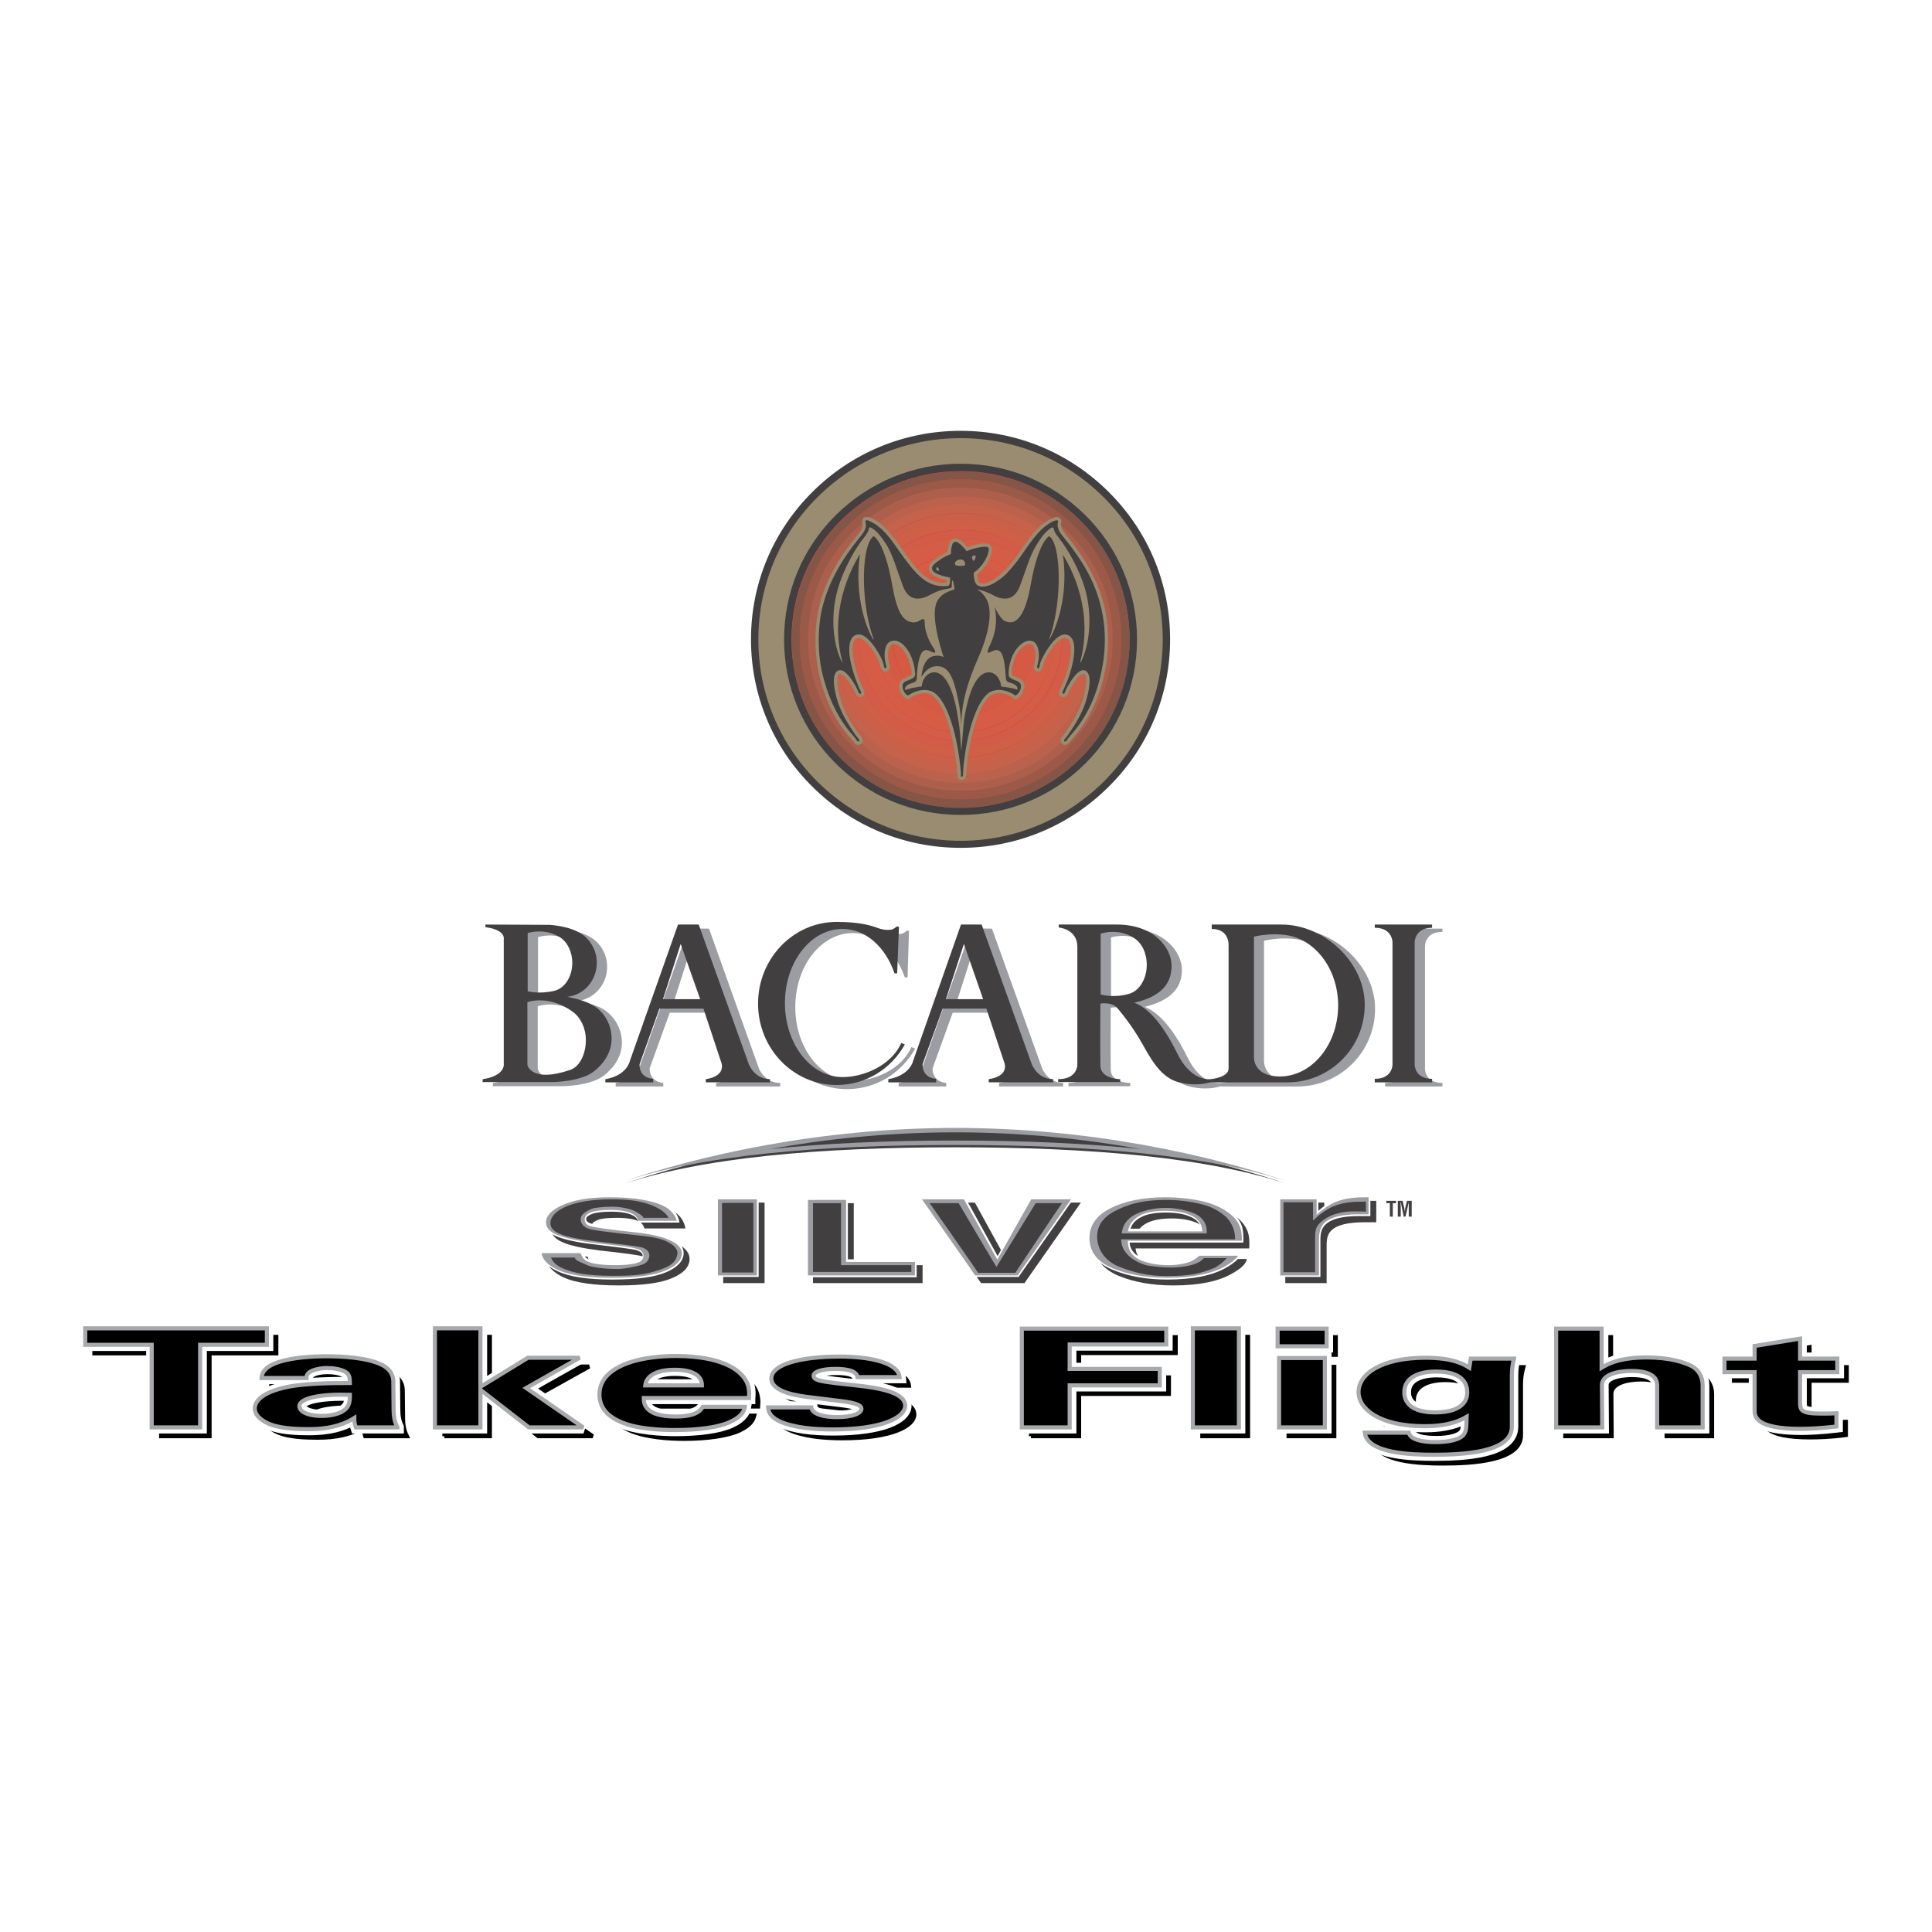
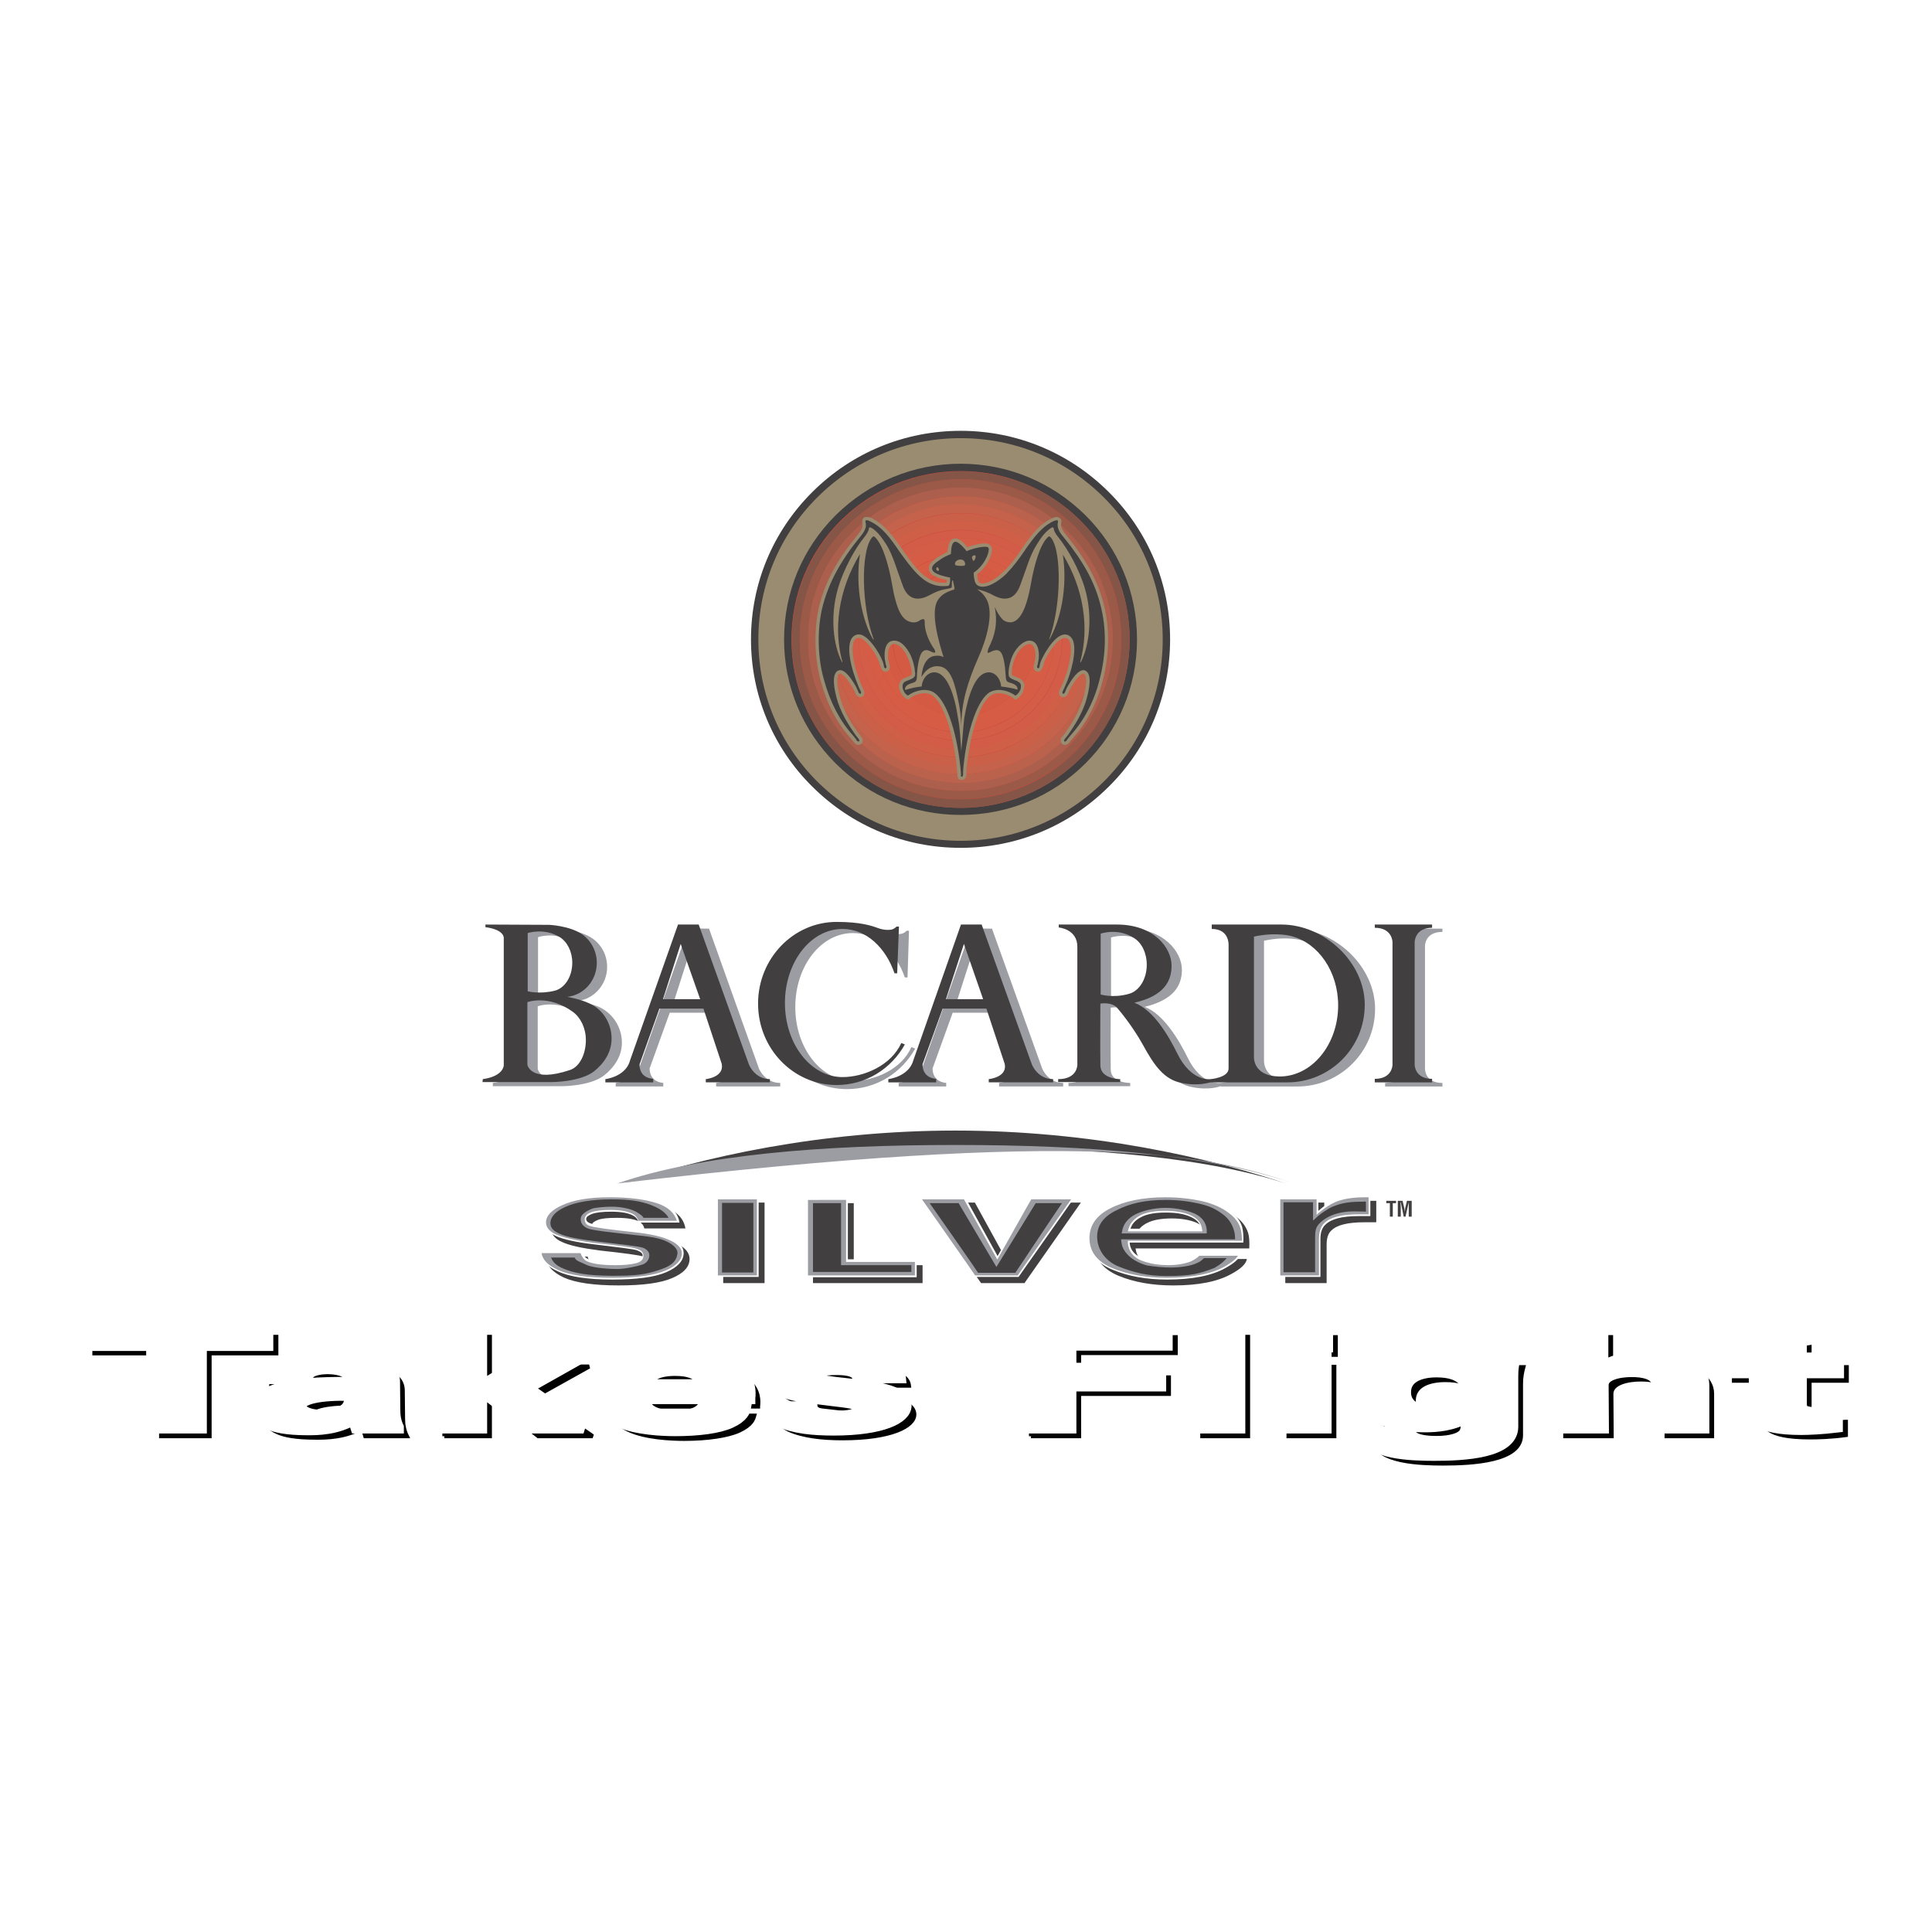
<svg xmlns="http://www.w3.org/2000/svg" version="1.0" id="Layer_1" x="0px" y="0px" width="192.756px" height="192.756px" viewBox="0 0 192.756 192.756" enable-background="new 0 0 192.756 192.756" xml:space="preserve">
  <g>
    <polygon fill-rule="evenodd" clip-rule="evenodd" fill="#FFFFFF" points="0,0 192.756,0 192.756,192.756 0,192.756 0,0  " />
    <path fill-rule="evenodd" clip-rule="evenodd" fill="#FFFFFF" d="M117.507,122.15c0.973,0,1.768,0.146,2.416,0.41   c0.648,0.293,1.031,0.674,1.091,1.232h-7.043c0.147-0.498,0.53-0.91,1.09-1.203C115.65,122.297,116.446,122.15,117.507,122.15   L117.507,122.15L117.507,122.15L117.507,122.15z M59.219,125.961c0.088,0.383,0.295,0.646,0.589,0.793   c0.501,0.264,1.444,0.41,2.829,0.41c0.825,0,1.444-0.059,1.945-0.176c0.472-0.117,0.707-0.293,0.707-0.559   c0-0.203-0.206-0.381-0.589-0.496c-0.383-0.119-1.827-0.324-4.273-0.588c-1.797-0.234-3.035-0.498-3.772-0.852   c-0.707-0.32-1.09-0.791-1.09-1.406c0-0.762,0.59-1.379,1.709-1.906c1.149-0.527,2.74-0.791,4.803-0.791   c1.945,0,3.565,0.205,4.774,0.615c1.237,0.439,1.945,1.145,2.122,2.141h-4.096c-0.059-0.264-0.206-0.469-0.442-0.615   c-0.442-0.293-1.208-0.439-2.298-0.439c-0.884,0-1.503,0.059-1.886,0.205c-0.383,0.146-0.56,0.322-0.56,0.498   c0,0.234,0.177,0.41,0.59,0.5c0.412,0.115,1.827,0.293,4.272,0.586c1.621,0.174,2.858,0.439,3.654,0.85   c0.795,0.381,1.179,0.879,1.179,1.465c0,0.793-0.56,1.408-1.709,1.906c-1.179,0.5-2.947,0.732-5.363,0.732   c-2.476,0-4.303-0.264-5.452-0.791c-1.179-0.557-1.768-1.23-1.768-2.082H59.219L59.219,125.961L59.219,125.961z M81.703,120.625   h4.067v6.217h6.866v1.789H81.703V120.625L81.703,120.625L81.703,120.625z M137.574,120.391c0.029,0,0.147,0,0.354,0v2.141   c-0.265,0-0.501,0-0.707,0s-0.354,0-0.472,0c-1.649,0-2.77,0.264-3.329,0.822c-0.324,0.322-0.472,0.789-0.472,1.406v3.842h-4.097   v-8.006h3.86v1.408c0.648-0.559,1.179-0.91,1.65-1.115c0.767-0.322,1.769-0.498,3.006-0.498   C137.457,120.391,137.516,120.391,137.574,120.391L137.574,120.391L137.574,120.391z M117.507,120.391   c-2.27,0-4.126,0.381-5.569,1.113c-1.415,0.734-2.151,1.791-2.151,3.168c0,1.465,0.796,2.521,2.387,3.195   c1.592,0.645,3.418,0.967,5.481,0.967c2.505,0,4.449-0.379,5.835-1.172c0.913-0.469,1.414-0.967,1.532-1.436h-4.155   c-0.235,0.234-0.501,0.41-0.825,0.557c-0.59,0.234-1.326,0.381-2.27,0.381c-0.884,0-1.62-0.117-2.239-0.322   c-1.031-0.322-1.562-0.881-1.621-1.701h11.346c0-0.674-0.029-1.172-0.147-1.553c-0.177-0.617-0.589-1.174-1.237-1.643   c-0.707-0.529-1.621-0.91-2.682-1.174C120.1,120.537,118.862,120.391,117.507,120.391L117.507,120.391L117.507,120.391z    M104.069,120.596h4.391l-5.658,8.006h-4.331l-5.6-8.006h4.597l3.271,5.924L104.069,120.596L104.069,120.596L104.069,120.596z    M72.745,120.596h4.125v8.006h-4.125V120.596L72.745,120.596L72.745,120.596z" />
    <path fill-rule="evenodd" clip-rule="evenodd" fill="#413F40" d="M116.917,121.564c0.943,0,1.769,0.145,2.417,0.41   c0.648,0.293,1.002,0.674,1.09,1.201h-7.043c0.147-0.498,0.501-0.879,1.091-1.172C115.061,121.709,115.856,121.564,116.917,121.564   L116.917,121.564L116.917,121.564L116.917,121.564z M136.956,119.805c0.059,0,0.177,0,0.354,0v2.141c-0.236,0-0.472,0-0.678,0   s-0.354,0-0.501,0c-1.65,0-2.741,0.264-3.301,0.82c-0.324,0.293-0.472,0.762-0.472,1.408v3.84h-4.125v-8.033h3.89v1.436   c0.619-0.557,1.179-0.908,1.65-1.113c0.766-0.322,1.768-0.498,3.006-0.498C136.838,119.805,136.926,119.805,136.956,119.805   L136.956,119.805L136.956,119.805z M58.629,125.375c0.088,0.381,0.265,0.646,0.56,0.791c0.531,0.264,1.474,0.412,2.859,0.412   c0.795,0,1.444-0.09,1.915-0.176c0.501-0.117,0.737-0.322,0.737-0.559c0-0.205-0.207-0.381-0.589-0.498s-1.827-0.322-4.302-0.586   c-1.768-0.234-3.006-0.498-3.743-0.85c-0.736-0.322-1.09-0.793-1.09-1.408c0-0.762,0.56-1.379,1.709-1.906   c1.149-0.527,2.74-0.791,4.803-0.791c1.945,0,3.536,0.205,4.774,0.615c1.237,0.41,1.945,1.113,2.122,2.141h-4.096   c-0.059-0.264-0.206-0.469-0.442-0.645c-0.442-0.264-1.208-0.412-2.298-0.412c-0.884,0-1.533,0.061-1.886,0.205   c-0.383,0.148-0.589,0.295-0.589,0.5c0,0.234,0.207,0.41,0.619,0.498c0.383,0.117,1.827,0.293,4.273,0.557   c1.621,0.176,2.83,0.469,3.654,0.852c0.796,0.41,1.179,0.908,1.179,1.494c0,0.764-0.56,1.408-1.739,1.906   c-1.149,0.498-2.917,0.732-5.334,0.732c-2.475,0-4.302-0.264-5.481-0.791c-1.179-0.557-1.738-1.23-1.738-2.082H58.629   L58.629,125.375L58.629,125.375z M72.155,119.98h4.125v8.033h-4.125V119.98L72.155,119.98L72.155,119.98z M81.113,120.039h4.067   v6.188h6.866v1.787H81.113V120.039L81.113,120.039L81.113,120.039z M103.45,119.98h4.391l-5.628,8.033h-4.332l-5.628-8.033h5.01   l3.271,5.953L103.45,119.98L103.45,119.98L103.45,119.98z M116.917,119.805c-2.298,0-4.154,0.381-5.569,1.113   c-1.443,0.734-2.151,1.789-2.151,3.166c0,1.467,0.796,2.523,2.388,3.197c1.562,0.645,3.389,0.967,5.48,0.967   c2.505,0,4.45-0.381,5.835-1.172c0.913-0.498,1.414-0.969,1.503-1.467h-4.126c-0.235,0.264-0.53,0.439-0.825,0.557   c-0.589,0.264-1.355,0.412-2.269,0.412c-0.884,0-1.621-0.117-2.239-0.322c-1.032-0.322-1.562-0.881-1.65-1.701h11.345   c0.03-0.674,0-1.201-0.117-1.555c-0.207-0.645-0.619-1.174-1.238-1.641c-0.707-0.529-1.62-0.91-2.711-1.174   S118.272,119.805,116.917,119.805L116.917,119.805L116.917,119.805z" />
    <path fill-rule="evenodd" clip-rule="evenodd" fill="#FFFFFF" d="M116.299,120.977c0.973,0,1.797,0.117,2.445,0.41   c0.648,0.266,1.002,0.676,1.091,1.203h-7.043c0.147-0.498,0.501-0.881,1.09-1.174C114.442,121.123,115.267,120.977,116.299,120.977   L116.299,120.977L116.299,120.977L116.299,120.977z M136.366,119.219c0.06,0,0.177,0,0.354,0v2.111c-0.265,0-0.472,0-0.678,0   s-0.383,0-0.501,0c-1.65,0-2.74,0.293-3.3,0.85c-0.325,0.293-0.502,0.762-0.502,1.408v3.811h-4.096v-8.006h3.89v1.408   c0.619-0.527,1.179-0.908,1.65-1.084c0.767-0.324,1.769-0.498,3.006-0.498C136.248,119.219,136.308,119.219,136.366,119.219   L136.366,119.219L136.366,119.219z M58.04,124.789c0.088,0.352,0.265,0.615,0.56,0.791c0.501,0.264,1.474,0.381,2.859,0.381   c0.795,0,1.444-0.059,1.915-0.176c0.501-0.117,0.737-0.293,0.737-0.527s-0.206-0.381-0.589-0.527   c-0.413-0.117-1.827-0.293-4.302-0.588c-1.768-0.203-3.035-0.496-3.742-0.818c-0.737-0.324-1.091-0.822-1.091-1.438   c0-0.734,0.56-1.379,1.709-1.877c1.12-0.529,2.741-0.791,4.803-0.791c1.945,0,3.536,0.203,4.774,0.615   c1.238,0.41,1.945,1.113,2.122,2.141h-4.096c-0.059-0.293-0.206-0.5-0.442-0.645c-0.472-0.295-1.238-0.441-2.298-0.441   c-0.884,0-1.533,0.088-1.916,0.234c-0.354,0.148-0.56,0.293-0.56,0.5c0,0.234,0.207,0.381,0.619,0.496   c0.383,0.09,1.827,0.295,4.273,0.559c1.621,0.176,2.829,0.469,3.625,0.85c0.795,0.412,1.208,0.881,1.208,1.496   c0,0.762-0.589,1.406-1.739,1.906c-1.149,0.498-2.947,0.732-5.363,0.732c-2.446,0-4.272-0.264-5.452-0.82   c-1.179-0.527-1.768-1.232-1.768-2.053H58.04L58.04,124.789L58.04,124.789z M71.536,119.393h4.155v8.006h-4.155V119.393   L71.536,119.393L71.536,119.393z M80.524,119.453h4.067v6.186h6.866v1.789H80.524V119.453L80.524,119.453L80.524,119.453z    M102.861,119.393h4.391l-5.629,8.006h-4.332l-5.628-8.006h4.597l3.271,5.924L102.861,119.393L102.861,119.393L102.861,119.393z    M116.328,119.219c-2.299,0-4.155,0.352-5.569,1.084c-1.444,0.732-2.151,1.789-2.151,3.166c0,1.496,0.796,2.553,2.357,3.197   c1.591,0.674,3.418,0.996,5.481,0.996c2.504,0,4.479-0.381,5.863-1.174c0.885-0.496,1.415-0.967,1.503-1.465h-4.125   c-0.236,0.234-0.53,0.439-0.854,0.557c-0.561,0.264-1.326,0.381-2.239,0.381c-0.885,0-1.621-0.088-2.27-0.293   c-1.002-0.322-1.562-0.879-1.621-1.699h11.346c0.029-0.674-0.029-1.203-0.118-1.555c-0.206-0.646-0.619-1.174-1.267-1.643   c-0.708-0.527-1.592-0.938-2.682-1.172C118.892,119.336,117.684,119.219,116.328,119.219L116.328,119.219L116.328,119.219z" />
    <path fill-rule="evenodd" clip-rule="evenodd" fill="#9C9DA3" d="M110.759,120.566L110.759,120.566   c-1.386,0.705-2.063,1.701-2.063,2.961c0,1.35,0.767,2.346,2.27,2.992c1.562,0.645,3.418,0.967,5.451,0.967   c2.476,0,4.45-0.381,5.806-1.143c0.766-0.441,1.12-0.793,1.296-1.057c-0.441,0-3.83,0-3.859,0c-0.236,0.234-0.53,0.41-0.825,0.557   c-0.59,0.236-1.355,0.383-2.299,0.383c-0.884,0-1.621-0.119-2.269-0.324c-1.091-0.322-1.65-0.938-1.739-1.875v-0.234   c0,0,11.109,0,11.375,0c0-0.031,0-0.061,0-0.09c0-0.498-0.059-0.879-0.147-1.172c-0.177-0.557-0.56-1.086-1.179-1.525   c-0.678-0.527-1.562-0.908-2.652-1.172c-1.09-0.234-2.298-0.381-3.654-0.381C114.029,119.453,112.173,119.834,110.759,120.566   L110.759,120.566L110.759,120.566L110.759,120.566z M136.337,119.453h-0.206c-1.209,0-2.211,0.176-2.947,0.498   c-0.472,0.205-1.002,0.557-1.65,1.084l-0.177,0.176c0,0,0-1.26,0-1.553c-0.235,0-3.389,0-3.624,0c0,0.381,0,7.184,0,7.594   c0.235,0,3.624,0,3.86,0c0-0.381,0-3.635,0-3.635c0-0.705,0.177-1.232,0.53-1.584c0.589-0.588,1.709-0.881,3.389-0.881   c0,0,0.884,0,1.031,0c0-0.293,0-1.377,0-1.699C136.455,119.453,136.337,119.453,136.337,119.453L136.337,119.453L136.337,119.453z    M56.095,120.244c-1.061,0.469-1.621,1.057-1.621,1.701c0,0.498,0.325,0.908,0.973,1.201c0.737,0.322,1.975,0.615,3.742,0.852   c2.446,0.264,3.919,0.439,4.303,0.586c0.324,0.088,0.707,0.264,0.707,0.703c0,0.498-0.442,0.674-0.825,0.762   c-0.5,0.117-1.149,0.178-1.974,0.178c-1.415,0-2.357-0.146-2.888-0.412c-0.265-0.146-0.471-0.439-0.589-0.791   c-0.088,0-3.595,0-3.89,0c0.088,0.645,0.619,1.203,1.621,1.672c1.149,0.527,2.977,0.791,5.422,0.791   c2.387,0,4.185-0.234,5.334-0.732c1.061-0.439,1.62-1.057,1.62-1.701c0-0.615-0.589-1.025-1.09-1.26   c-0.796-0.412-2.033-0.676-3.625-0.852c-2.476-0.264-3.89-0.469-4.303-0.586c-0.294-0.059-0.678-0.205-0.678-0.703   c0-0.381,0.324-0.588,0.648-0.705c0.383-0.146,1.031-0.234,1.916-0.234c1.12,0,1.886,0.176,2.357,0.469   c0.206,0.148,0.354,0.352,0.442,0.615c0.118,0,3.448,0,3.831,0c-0.236-0.791-0.884-1.377-1.916-1.729   c-1.237-0.41-2.829-0.615-4.774-0.615C58.806,119.453,57.215,119.717,56.095,120.244L56.095,120.244L56.095,120.244z    M71.625,119.658c0,0.381,0,7.184,0,7.594c0.236,0,3.654,0,3.89,0c0-0.41,0-7.213,0-7.594   C75.279,119.658,71.861,119.658,71.625,119.658L71.625,119.658L71.625,119.658z M80.612,119.717c0,0.381,0,7.154,0,7.535   c0.236,0,10.432,0,10.667,0c0-0.264,0-1.086,0-1.35c-0.235,0-6.866,0-6.866,0s0-5.805,0-6.186   C84.178,119.717,80.849,119.717,80.612,119.717L80.612,119.717L80.612,119.717z M102.891,119.658   c-0.089,0.117-3.389,6.01-3.389,6.01s-3.271-5.893-3.33-6.01c-0.089,0-3.625,0-4.185,0c0.472,0.674,5.245,7.477,5.304,7.594   c0.088,0,4.155,0,4.244,0c0.059-0.117,4.862-6.92,5.334-7.594C106.279,119.658,102.979,119.658,102.891,119.658L102.891,119.658   L102.891,119.658z M116.269,120.801c0.973,0,1.798,0.146,2.446,0.41c0.736,0.322,1.12,0.764,1.208,1.379l0.03,0.264h-7.427   l0.089-0.322c0.177-0.557,0.56-0.967,1.179-1.291C114.383,120.947,115.208,120.801,116.269,120.801L116.269,120.801   L116.269,120.801z" />
    <path fill-rule="evenodd" clip-rule="evenodd" fill="#9C9DA3" d="M59.867,100.512c-0.884-0.41-2.27-0.646-2.27-0.646   c1.68-0.176,2.977-1.641,2.977-3.401c0-1.202-0.589-2.229-1.474-2.844c-1.237-0.851-3.271-0.938-3.271-0.938l-6.365-0.059   l0.648,0.293c1.355,0.586,1.179,1.144,1.179,1.144v12.608c0,0-0.03,1.115-2.122,1.377v0.324h6.925c0,0,2.77,0,4.155-1.057   c1.002-0.791,1.798-1.904,1.798-3.283C62.048,102.477,61.134,101.127,59.867,100.512L59.867,100.512L59.867,100.512L59.867,100.512   z M128.882,92.653h-6.955l0.501,0.439c1.208,0.293,1.149,1.643,1.149,1.643v12.256c0,0.939-1.769,1.055-1.769,1.055v0.354h7.633   c4.272,0,7.75-3.459,7.75-7.742C137.191,96.377,133.154,92.653,128.882,92.653L128.882,92.653L128.882,92.653L128.882,92.653z    M118.479,105.496c-0.825-1.672-2.357-4.311-4.273-5.043c2.918-0.705,3.713-2.143,3.713-3.695c0-1.789-1.797-4.134-5.48-4.134   h-5.806l0.53,0.322c0,0,1.385,0.528,1.355,1.965v11.728c0,0,0,1.406-1.915,1.406v0.324h6.159v-0.324c0,0-1.916,0.031-1.945-1.318   s0-6.188,0-6.188s1.179-0.234,1.709,0.471c0,0,1.415,1.611,2.534,3.693c1.149,2.053,2.122,3.432,3.86,3.754   c1.71,0.352,2.741-0.059,2.888-0.088v-0.324C121.809,108.045,119.864,108.369,118.479,105.496L118.479,105.496L118.479,105.496   L118.479,105.496z M103.98,106.609l-5.01-13.957l-2.062-0.029l-4.773,13.546c-0.413,1.672-2.476,1.875-2.476,1.875v0.354h4.745   v-0.354c-1.474-0.145-1.355-1.465-1.355-1.465l2.003-5.541h4.391l1.827,5.512c0.266,1.35-1.591,1.494-1.591,1.494v0.354h6.395   v-0.354C104.541,108.045,103.98,106.609,103.98,106.609L103.98,106.609L103.98,106.609L103.98,106.609z M75.721,106.609   l-4.98-13.957l-2.063-0.029l-4.773,13.546c-0.413,1.672-2.476,1.875-2.476,1.875v0.354h4.745v-0.354   c-1.474-0.145-1.355-1.465-1.355-1.465l2.003-5.541h4.391l1.797,5.512c0.295,1.35-1.562,1.494-1.562,1.494v0.354h6.395v-0.354   C76.281,108.045,75.721,106.609,75.721,106.609L75.721,106.609L75.721,106.609L75.721,106.609z M53.679,93.503   c0,0,1.621-0.586,3.212,0.411c0.737,0.469,1.208,1.437,1.208,2.551c0,1.379-0.737,2.493-1.709,2.756   c-1.532,0.41-2.711,0.059-2.711,0.059V93.503L53.679,93.503L53.679,93.503L53.679,93.503z M90.926,104.469   c-0.972,2.229-3.684,3.373-5.834,3.373c-3.183,0-5.746-3.285-5.746-7.359c0-4.105,2.563-7.391,5.746-7.391   c2.357,0,4.273,1.848,5.187,4.428h0.265l0.147-4.662h-0.235c-0.177,0.176-0.383,0.323-0.707,0.323c0,0-0.501,0.059-1.15-0.176   c-0.619-0.264-1.709-0.616-4.096-0.616l0,0c-4.332,0-7.868,3.635-7.868,8.15c0,4.486,3.537,8.123,7.868,8.123   c2.917,0,5.452-1.613,6.807-4.047L90.926,104.469L90.926,104.469L90.926,104.469z M128.587,107.812   c-2.534-0.059-2.476-1.936-2.476-1.936V93.855c2.357-0.499,3.802-0.029,3.802-0.029c2.651,0.703,4.597,3.518,4.597,6.891   C134.51,104.645,131.857,107.871,128.587,107.812L128.587,107.812L128.587,107.812z M110.847,99.631v-6.099   c0,0,1.709-0.586,3.33,0.47c0.736,0.468,1.267,1.495,1.267,2.668c0,1.438-0.766,2.639-1.797,2.902   C112.085,100.012,110.847,99.631,110.847,99.631L110.847,99.631L110.847,99.631z M95.405,100.102l1.769-5.513l1.944,5.513H95.405   L95.405,100.102L95.405,100.102z M67.175,100.102l1.768-5.513l1.915,5.513H67.175L67.175,100.102L67.175,100.102z M57.893,107.168   c-3.919,1.318-4.244-0.529-4.244-0.529v-6.244c0,0,2.122-0.793,4.509,0.967c0.796,0.557,1.326,1.611,1.326,2.814   C59.484,105.525,58.895,106.846,57.893,107.168L57.893,107.168L57.893,107.168z M142.172,106.639V94.383   c0,0-0.03-1.408,1.738-1.408v-0.322h-5.717l0.53,0.322c1.267,0.41,1.208,1.408,1.208,1.408v12.256c0,0,0,1.406-1.738,1.406v0.354   h5.717v-0.354C142.142,108.045,142.172,106.639,142.172,106.639L142.172,106.639L142.172,106.639z" />
    <path fill-rule="evenodd" clip-rule="evenodd" stroke="#000000" stroke-width="0.407" stroke-miterlimit="2.613" d="   M40.595,143.291c-0.294-0.586-0.383-1.174-0.383-1.76l-0.03-2.785c0-0.293-0.029-1.115-1.09-1.701   c-1.532-0.791-4.272-0.879-5.569-0.879c-1.473,0-3.3,0.117-4.715,0.557c-1.65,0.527-1.739,1.262-1.768,1.643h4.479   c0-0.176,0-0.381,0.324-0.615c0.413-0.266,1.09-0.383,1.738-0.383c0.442,0,1.65,0.059,2.063,0.557   c0.177,0.266,0.207,0.471,0.207,0.939c-1.533,0-4.273,0-6.188,0.381c-2.888,0.586-3.3,1.584-3.3,2.141s0.412,1.113,1.356,1.523   c0.618,0.266,1.62,0.529,3.889,0.529c0.854,0,2.947,0,4.686-1.086c0,0.205,0,0.5,0.147,0.939H40.595L40.595,143.291L40.595,143.291   z M147.682,136.4l-0.176,0.908c-0.442-0.293-1.503-0.967-4.361-0.967c-4.479,0-6.66,1.672-6.66,3.4   c0,1.672,2.092,3.402,6.571,3.402c1.119,0,2.77-0.088,4.214-0.939c-0.029,1.055-0.029,1.291-0.206,1.643   c-0.324,0.617-1.503,0.91-2.858,0.91c-2.446,0-2.652-0.764-2.711-0.969h-4.391c0.265,2.082,4.626,2.229,6.865,2.229   c2.977,0,7.78-0.264,7.78-2.814v-5.102c0-0.676,0.088-1.145,0.235-1.701H147.682L147.682,136.4L147.682,136.4z M128.41,135.168   h4.862v-1.758h-4.862V135.168L128.41,135.168L128.41,135.168z M75.632,140.33c0.059-0.559,0.118-1.584-0.913-2.521   c-1.444-1.291-4.096-1.672-6.306-1.672c-1.709,0-3.212,0.234-4.42,0.586c-2.623,0.791-3.242,2.141-3.242,3.254   c0,1.115,0.589,2.053,2.004,2.699c1.65,0.762,4.184,0.879,5.51,0.879c2.298,0,4.332-0.295,5.481-0.82   c1.267-0.588,1.415-1.174,1.503-1.496h-4.185c-0.442,0.762-1.591,0.938-2.741,0.938c-3.183,0-3.183-1.377-3.183-1.846H75.632   L75.632,140.33L75.632,140.33z M16.077,143.291h4.833v-8.268h6.66v-1.643H9.417v1.643h6.66V143.291L16.077,143.291L16.077,143.291z    M184.164,141.854c-0.561,0.029-0.885,0.059-1.562,0.059c-2.033,0-2.033-0.41-2.062-1.025v-3.137h3.713v-1.35h-3.713v-1.994   l-4.567,0.734v1.26h-2.977v1.35h2.977v3.781c0,0.586,0,1.877,4.626,1.877c0.737,0,2.063-0.029,3.566-0.234V141.854L184.164,141.854   L184.164,141.854z M156.169,143.291h4.626l-0.029-4.223c0-1.084,1.621-1.438,2.947-1.438c2.563,0,2.563,1.115,2.563,1.525v4.135   h4.538v-4.223c0-0.879-0.472-1.525-1.031-1.848c-0.736-0.439-2.21-0.938-4.538-0.938c-2.858,0-3.979,0.703-4.509,1.025v-3.898   h-4.567V143.291L156.169,143.291L156.169,143.291z M141.052,139.742c0-1.465,1.414-2.053,3.153-2.053   c2.799,0,3.123,1.32,3.123,2.113c0,0.293,0,1.963-3.212,1.963C141.052,141.766,141.052,140.096,141.052,139.742L141.052,139.742   L141.052,139.742L141.052,139.742z M128.558,143.291h4.567v-6.92h-4.567V143.291L128.558,143.291L128.558,143.291z    M119.953,143.291h4.567v-9.91h-4.567V143.291L119.953,143.291L119.953,143.291z M102.861,143.291h4.803v-4.223h8.959v-1.643   h-8.959v-2.434h9.637v-1.582h-14.439V143.291L102.861,143.291L102.861,143.291z M77.548,141.297   c0.029,0.322,0.147,0.85,1.149,1.348c1.444,0.646,3.359,0.852,5.363,0.852c4.862,0,7.161-1.203,7.161-2.375   c0-0.969-1.326-1.613-4.155-1.936l-2.829-0.352c-1.355-0.176-2.122-0.264-2.122-0.732c0-0.412,0.914-0.676,2.151-0.676   c0.708,0,2.122,0.059,2.239,0.82h4.185c-0.147-1.377-2.74-2.051-5.952-2.051c-4.067,0-6.837,0.82-6.837,2.17   c0,1.406,2.682,1.76,3.949,1.934l2.858,0.324c1.797,0.234,2.151,0.469,2.151,0.791c0,0.41-0.766,0.82-2.387,0.82   c-1.945,0-2.563-0.498-2.623-0.938H77.548L77.548,141.297L77.548,141.297z M65.318,139.068c0.089-0.822,0.914-1.555,2.917-1.555   c2.682,0,2.741,1.232,2.741,1.555H65.318L65.318,139.068L65.318,139.068z M44.337,143.291h4.538v-3.783l4.833,3.783h5.422   l-5.717-3.959l5.363-2.99H53.62l-4.744,2.873v-5.834h-4.538V143.291L44.337,143.291L44.337,143.291z M35.851,140.037   c0,0.732-0.059,1.26-0.855,1.699c-0.442,0.205-1.12,0.41-1.974,0.41c-1.503,0-2.21-0.527-2.21-0.996   C30.812,140.33,32.903,139.918,35.851,140.037L35.851,140.037L35.851,140.037L35.851,140.037z" />
    <path fill-rule="evenodd" clip-rule="evenodd" fill="#FFFFFF" stroke="#FFFFFF" stroke-width="1.222" stroke-miterlimit="2.613" d="   M146.798,135.549l-0.177,0.91c-0.442-0.293-1.503-0.996-4.361-0.996c-4.479,0-6.689,1.67-6.689,3.43c0,1.67,2.122,3.4,6.602,3.4   c1.119,0,2.77-0.117,4.214-0.967c-0.03,1.057-0.03,1.318-0.207,1.643c-0.323,0.615-1.502,0.908-2.857,0.908   c-2.446,0-2.652-0.732-2.712-0.939h-4.42c0.295,2.082,4.656,2.201,6.896,2.201c2.977,0,7.78-0.236,7.78-2.787v-5.102   c0-0.703,0.088-1.172,0.205-1.701H146.798L146.798,135.549L146.798,135.549z M39.682,142.41c-0.266-0.557-0.354-1.143-0.354-1.729   l-0.029-2.787c0-0.322-0.03-1.143-1.09-1.699c-1.533-0.793-4.273-0.879-5.57-0.879c-1.474,0-3.301,0.086-4.745,0.555   c-1.621,0.529-1.709,1.262-1.739,1.613h4.479c0-0.146,0-0.381,0.324-0.615c0.413-0.264,1.091-0.381,1.739-0.381   c0.442,0,1.65,0.088,2.034,0.586c0.206,0.234,0.236,0.469,0.236,0.91c-1.533,0-4.273,0-6.189,0.381   c-2.888,0.586-3.33,1.611-3.33,2.141c0,0.557,0.442,1.113,1.385,1.523c0.619,0.264,1.621,0.557,3.89,0.557   c0.854,0,2.947,0,4.686-1.113c0,0.205,0,0.527,0.147,0.938H39.682L39.682,142.41L39.682,142.41z M74.749,139.48   c0.059-0.588,0.118-1.586-0.914-2.523c-1.444-1.289-4.096-1.672-6.336-1.672c-1.679,0-3.182,0.205-4.391,0.559   c-2.623,0.82-3.241,2.17-3.241,3.283s0.589,2.023,2.003,2.697c1.65,0.732,4.185,0.852,5.511,0.852c2.299,0,4.332-0.266,5.481-0.793   c1.267-0.586,1.415-1.172,1.474-1.525h-4.155c-0.442,0.764-1.591,0.969-2.74,0.969c-3.183,0-3.183-1.408-3.183-1.846H74.749   L74.749,139.48L74.749,139.48z M127.496,134.318h4.893v-1.789h-4.893V134.318L127.496,134.318L127.496,134.318z M183.25,141.004   c-0.53,0.029-0.854,0.029-1.532,0.029c-2.033,0-2.033-0.383-2.062-1.027v-3.107h3.713v-1.35h-3.713v-1.994l-4.568,0.734v1.26   h-3.005v1.35h3.005v3.783c0,0.586,0,1.875,4.627,1.875c0.737,0,2.062-0.059,3.536-0.234V141.004L183.25,141.004L183.25,141.004z    M15.193,142.41h4.833v-8.238h6.631v-1.643H8.534v1.643h6.66V142.41L15.193,142.41L15.193,142.41z M34.967,139.156   c0,0.732-0.059,1.291-0.884,1.729c-0.413,0.207-1.09,0.383-1.945,0.383c-1.503,0-2.21-0.527-2.21-0.969   C29.927,139.48,32.02,139.068,34.967,139.156L34.967,139.156L34.967,139.156L34.967,139.156z M43.453,142.41h4.538v-3.752   l4.833,3.752h5.393l-5.688-3.928l5.363-3.02h-5.157l-4.745,2.902v-5.836h-4.538V142.41L43.453,142.41L43.453,142.41z    M64.405,138.217c0.118-0.82,0.943-1.553,2.946-1.553c2.652,0,2.741,1.23,2.741,1.553H64.405L64.405,138.217L64.405,138.217z    M76.664,140.418c0.029,0.322,0.118,0.879,1.149,1.348c1.415,0.674,3.33,0.85,5.363,0.85c4.862,0,7.161-1.172,7.161-2.375   c0-0.938-1.326-1.582-4.155-1.934l-2.829-0.322c-1.355-0.178-2.122-0.264-2.122-0.734c0-0.439,0.914-0.674,2.151-0.674   c0.707,0,2.092,0.029,2.239,0.82h4.155c-0.118-1.406-2.711-2.053-5.923-2.053c-4.066,0-6.836,0.822-6.836,2.17   c0,1.408,2.682,1.76,3.948,1.906l2.859,0.352c1.797,0.205,2.151,0.469,2.151,0.762c0,0.412-0.766,0.822-2.416,0.822   c-1.916,0-2.535-0.498-2.594-0.938H76.664L76.664,140.418L76.664,140.418z M101.977,142.41h4.804v-4.193h8.958v-1.641h-8.958   v-2.434h9.606v-1.613h-14.41V142.41L101.977,142.41L101.977,142.41z M119.068,142.41h4.567v-9.881h-4.567V142.41L119.068,142.41   L119.068,142.41z M127.673,142.41h4.568v-6.92h-4.568V142.41L127.673,142.41L127.673,142.41z M140.168,138.893   c0-1.467,1.414-2.082,3.153-2.082c2.77,0,3.123,1.348,3.123,2.111c0,0.322,0,1.994-3.212,1.994   C140.168,140.916,140.168,139.244,140.168,138.893L140.168,138.893L140.168,138.893L140.168,138.893z M155.285,142.41h4.626   l-0.029-4.221c0-1.086,1.621-1.408,2.917-1.408c2.594,0,2.594,1.113,2.594,1.496v4.133h4.538v-4.193   c0-0.908-0.472-1.523-1.031-1.875c-0.737-0.412-2.21-0.939-4.538-0.939c-2.858,0-4.008,0.734-4.509,1.057v-3.93h-4.567V142.41   L155.285,142.41L155.285,142.41z" />
    <path fill-rule="evenodd" clip-rule="evenodd" fill="#413F40" d="M81.055,49.082L81.055,49.082   c-3.949,3.929-6.129,9.148-6.129,14.719c0,5.542,2.181,10.79,6.129,14.69c3.949,3.929,9.194,6.098,14.793,6.098   c5.569,0,10.814-2.169,14.764-6.098c3.948-3.9,6.129-9.148,6.129-14.69c0-5.571-2.181-10.79-6.129-14.719   c-3.949-3.93-9.194-6.099-14.764-6.099C90.249,42.983,85.003,45.152,81.055,49.082L81.055,49.082L81.055,49.082z" />
    <path fill-rule="evenodd" clip-rule="evenodd" fill="#9A8C70" d="M81.556,49.609c-3.802,3.782-5.894,8.826-5.894,14.192   c0,5.366,2.092,10.409,5.894,14.191c3.831,3.782,8.899,5.894,14.292,5.894c5.363,0,10.432-2.111,14.263-5.894   c3.801-3.783,5.894-8.826,5.894-14.191c0-5.366-2.093-10.41-5.894-14.192c-3.831-3.812-8.899-5.894-14.263-5.894   C90.455,43.715,85.386,45.797,81.556,49.609L81.556,49.609L81.556,49.609z" />
    <path fill-rule="evenodd" clip-rule="evenodd" fill="#413F40" d="M83.383,51.397c-3.33,3.314-5.157,7.712-5.157,12.404   c0,4.663,1.827,9.06,5.157,12.374c3.33,3.313,7.75,5.131,12.465,5.131s9.105-1.818,12.436-5.131   c3.33-3.314,5.157-7.711,5.157-12.374c0-4.691-1.827-9.089-5.157-12.404c-3.33-3.284-7.721-5.13-12.436-5.13   S86.712,48.113,83.383,51.397L83.383,51.397L83.383,51.397z" />
    <path fill-rule="evenodd" clip-rule="evenodd" fill="#CB493E" d="M83.883,75.676c-3.182-3.167-4.921-7.389-4.921-11.875   c0-4.487,1.739-8.708,4.921-11.875c3.212-3.167,7.426-4.926,11.964-4.926c4.479,0,8.752,1.759,11.935,4.926   s4.921,7.389,4.921,11.875c0,4.486-1.738,8.708-4.921,11.875c-3.183,3.167-7.455,4.926-11.935,4.926   C91.31,80.602,87.096,78.842,83.883,75.676L83.883,75.676L83.883,75.676z" />
    <path fill-rule="evenodd" clip-rule="evenodd" fill="#855647" d="M85.721,77.253c-4.089-3.068-6.729-7.943-6.729-13.423   c0-9.295,7.544-16.802,16.885-16.802c3.765,0,7.244,1.229,10.055,3.303c0.649,0.483,1.269,1.015,1.851,1.594   c3.183,3.167,4.921,7.389,4.921,11.875c0,0.009,0,0.018,0,0.027l-0.825-0.027c0-8.826-7.189-15.981-16.03-15.981   c-8.87,0-16.06,7.155-16.06,15.981c0,8.796,7.19,15.951,16.06,15.951c8.841,0,16.03-7.154,16.03-15.951l0.825,0.027   c-0.007,4.475-1.745,8.688-4.921,11.848c-3.183,3.167-7.455,4.926-11.935,4.926C92.13,80.602,88.631,79.421,85.721,77.253   L85.721,77.253L85.721,77.253z" />
    <path fill-rule="evenodd" clip-rule="evenodd" fill="#9B5947" d="M111.849,63.771c0,8.796-7.19,15.952-16.03,15.952   c-8.841,0-16.031-7.155-16.031-15.952c0-8.795,7.19-15.951,16.031-15.951C104.658,47.82,111.849,54.975,111.849,63.771l-0.825,0.03   c0-8.357-6.807-15.13-15.176-15.13c-8.398,0-15.205,6.773-15.205,15.13c0,8.327,6.807,15.1,15.205,15.1   c8.369,0,15.176-6.773,15.176-15.1L111.849,63.771L111.849,63.771L111.849,63.771z" />
    <path fill-rule="evenodd" clip-rule="evenodd" fill="#AC5F4C" d="M111.023,63.771c0,8.357-6.807,15.13-15.205,15.13   s-15.206-6.773-15.206-15.13c0-8.356,6.808-15.129,15.206-15.129S111.023,55.415,111.023,63.771l-0.825,0.03   c0-7.888-6.424-14.28-14.351-14.28c-7.927,0-14.38,6.392-14.38,14.28c0,7.886,6.453,14.279,14.38,14.279   c7.927,0,14.351-6.393,14.351-14.279L111.023,63.771L111.023,63.771L111.023,63.771z" />
    <path fill-rule="evenodd" clip-rule="evenodd" fill="#BB624D" d="M110.229,63.83c0,7.888-6.425,14.279-14.352,14.279   s-14.38-6.391-14.38-14.279s6.454-14.309,14.38-14.309S110.229,55.942,110.229,63.83l-0.885-0.029   c0-7.419-6.041-13.458-13.496-13.458c-7.484,0-13.526,6.04-13.526,13.458c0,7.418,6.042,13.428,13.526,13.428   c7.455,0,13.496-6.01,13.496-13.428L110.229,63.83L110.229,63.83L110.229,63.83z" />
    <path fill-rule="evenodd" clip-rule="evenodd" fill="#C5624B" d="M109.344,63.771c0,7.419-6.07,13.458-13.525,13.458   S82.292,71.19,82.292,63.771c0-7.418,6.071-13.458,13.526-13.458S109.344,56.353,109.344,63.771l-0.825,0.03   c0-6.979-5.687-12.608-12.671-12.608c-7.014,0-12.671,5.629-12.671,12.608c0,6.949,5.658,12.607,12.671,12.607   c6.984,0,12.671-5.659,12.671-12.607L109.344,63.771L109.344,63.771L109.344,63.771z" />
    <path fill-rule="evenodd" clip-rule="evenodd" fill="#CB6049" d="M108.548,63.83c0,6.948-5.687,12.608-12.671,12.608   c-7.013,0-12.671-5.66-12.671-12.608c0-6.979,5.658-12.608,12.671-12.608C102.861,51.222,108.548,56.852,108.548,63.83   l-0.884-0.029c0-6.51-5.304-11.787-11.816-11.787c-6.542,0-11.846,5.276-11.846,11.787c0,6.48,5.304,11.758,11.846,11.758   c6.513,0,11.816-5.278,11.816-11.758L108.548,63.83L108.548,63.83L108.548,63.83z" />
    <path fill-rule="evenodd" clip-rule="evenodd" fill="#D05F48" d="M107.664,63.771c0,6.51-5.304,11.759-11.846,11.759   c-6.542,0-11.817-5.249-11.817-11.759c0-6.509,5.274-11.787,11.817-11.787C102.36,51.984,107.664,57.261,107.664,63.771   l-0.825,0.03c0-6.041-4.95-10.938-10.991-10.938c-6.07,0-10.992,4.897-10.992,10.938c0,6.04,4.921,10.937,10.992,10.937   c6.041,0,10.991-4.896,10.991-10.937L107.664,63.771L107.664,63.771L107.664,63.771z" />
    <path fill-rule="evenodd" clip-rule="evenodd" fill="#D25C47" d="M106.869,63.83c0,6.04-4.922,10.937-10.992,10.937   S84.886,69.87,84.886,63.83c0-6.041,4.921-10.937,10.991-10.937S106.869,57.79,106.869,63.83l-0.885-0.029   c0-5.571-4.538-10.116-10.137-10.116c-5.599,0-10.167,4.545-10.167,10.116c0,5.571,4.567,10.086,10.167,10.086   c5.599,0,10.137-4.515,10.137-10.086L106.869,63.83L106.869,63.83L106.869,63.83z" />
    <path fill-rule="evenodd" clip-rule="evenodd" fill="#D35D46" d="M105.955,63.771c0,5.572-4.538,10.087-10.137,10.087   c-5.599,0-10.137-4.515-10.137-10.087c0-5.57,4.538-10.086,10.137-10.086C101.417,53.685,105.955,58.201,105.955,63.771   l-0.825,0.03c0-5.132-4.155-9.266-9.282-9.266c-5.157,0-9.312,4.134-9.312,9.266c0,5.102,4.155,9.265,9.312,9.265   c5.127,0,9.282-4.164,9.282-9.265L105.955,63.771L105.955,63.771L105.955,63.771z" />
    <path fill-rule="evenodd" clip-rule="evenodd" fill="#D65C46" d="M105.13,63.771c0,5.103-4.185,9.266-9.312,9.266   c-5.128,0-9.312-4.164-9.312-9.266c0-5.102,4.185-9.265,9.312-9.265C100.945,54.506,105.13,58.669,105.13,63.771l-0.825,0.03   c0-4.662-3.801-8.445-8.457-8.445c-4.686,0-8.487,3.783-8.487,8.445c0,4.632,3.801,8.415,8.487,8.415   c4.656,0,8.457-3.783,8.457-8.415L105.13,63.771L105.13,63.771L105.13,63.771z" />
    <path fill-rule="evenodd" clip-rule="evenodd" fill="#D65C44" d="M104.334,63.83c0,4.633-3.801,8.416-8.457,8.416   c-4.685,0-8.487-3.782-8.487-8.416c0-4.662,3.802-8.445,8.487-8.445C100.533,55.385,104.334,59.168,104.334,63.83l-0.884-0.029   c0-4.193-3.418-7.594-7.603-7.594c-4.214,0-7.632,3.401-7.632,7.594c0,4.193,3.418,7.565,7.632,7.565   c4.185,0,7.603-3.373,7.603-7.565L104.334,63.83L104.334,63.83L104.334,63.83z" />
    <path fill-rule="evenodd" clip-rule="evenodd" fill="#D55A44" d="M103.45,63.771c0,4.194-3.418,7.596-7.632,7.596   c-4.214,0-7.632-3.402-7.632-7.596c0-4.192,3.418-7.593,7.632-7.593C100.032,56.177,103.45,59.578,103.45,63.771l-0.825,0.03   c0-3.724-3.035-6.744-6.777-6.744c-3.743,0-6.807,3.02-6.807,6.744c0,3.723,3.064,6.744,6.807,6.744   c3.742,0,6.777-3.021,6.777-6.744L103.45,63.771L103.45,63.771L103.45,63.771z" />
    <path fill-rule="evenodd" clip-rule="evenodd" fill="#D55A44" d="M102.654,63.83c0,3.723-3.035,6.744-6.777,6.744   S89.1,67.553,89.1,63.83c0-3.724,3.035-6.744,6.777-6.744S102.654,60.106,102.654,63.83l-0.884-0.029   c0-3.284-2.652-5.924-5.923-5.924c-3.3,0-5.953,2.64-5.953,5.924c0,3.255,2.652,5.894,5.953,5.894c3.271,0,5.923-2.639,5.923-5.894   L102.654,63.83L102.654,63.83L102.654,63.83z" />
    <path fill-rule="evenodd" clip-rule="evenodd" fill="#D55A44" d="M101.771,63.771c0,3.254-2.682,5.924-5.952,5.924   c-3.271,0-5.953-2.669-5.953-5.924c0-3.253,2.682-5.922,5.953-5.922C99.089,57.848,101.771,60.517,101.771,63.771l-0.825,0.03   c0-2.815-2.298-5.073-5.098-5.073c-2.829,0-5.098,2.258-5.098,5.073c0,2.785,2.269,5.072,5.098,5.072   c2.8,0,5.098-2.287,5.098-5.072L101.771,63.771L101.771,63.771L101.771,63.771z" />
-     <path fill-rule="evenodd" clip-rule="evenodd" fill="#D55A44" d="M100.975,63.83c0,2.785-2.298,5.072-5.098,5.072   c-2.829,0-5.098-2.287-5.098-5.072c0-2.815,2.27-5.073,5.098-5.073C98.677,58.757,100.975,61.015,100.975,63.83l-0.884-0.029   c0-2.346-1.915-4.252-4.243-4.252c-2.357,0-4.273,1.906-4.273,4.252c0,2.316,1.916,4.222,4.273,4.222   c2.328,0,4.243-1.906,4.243-4.222L100.975,63.83L100.975,63.83L100.975,63.83z" />
    <path fill-rule="evenodd" clip-rule="evenodd" fill="#D55A44" d="M100.062,63.771c0,2.347-1.886,4.223-4.243,4.223   c-2.358,0-4.244-1.876-4.244-4.223c0-2.346,1.886-4.222,4.244-4.222C98.176,59.549,100.062,61.425,100.062,63.771L100.062,63.771   L100.062,63.771z" />
    <path fill-rule="evenodd" clip-rule="evenodd" fill="#9A8C70" d="M86.152,51.661v0.029c-0.088,0.059-0.177,0.235-0.118,0.528   c0.088,0.293-0.059,0.645-0.413,1.085c-2.004,2.404-3.212,4.604-3.831,6.949c-0.5,1.848-0.678,4.897,0.089,7.654   c0.619,2.315,1.621,4.222,2.917,5.659l0.324,0.41c0.029,0,0.088,0.089,0.088,0.089c0.118,0.146,0.236,0.263,0.413,0.263   s0.324-0.117,0.324-0.117c0.088-0.087,0.118-0.176,0.118-0.293c0-0.146-0.029-0.293-0.147-0.411c0-0.029-0.089-0.118-0.089-0.118   c-0.029-0.029-0.265-0.352-0.265-0.352c-0.03-0.029-0.118-0.176-0.118-0.176c-0.383-0.527-1.061-1.524-1.503-2.844   c-0.294-0.909-0.413-1.613-0.413-2.082c0-0.411,0.088-0.645,0.207-0.704c0.206-0.088,0.648,0.206,1.326,1.378l0.266,0.499   c0,0.029-0.118-0.147,0.029,0.117c0.118,0.235,0.354,0.323,0.354,0.323s0.147,0.059,0.324-0.059   c0.207-0.117,0.207-0.206,0.207-0.381c0-0.089-0.03-0.206-0.089-0.322l-0.265-0.557c-0.501-1.204-0.825-2.522-0.825-3.431   c0-0.557,0.118-0.997,0.413-1.114c0.118-0.059,0.236-0.059,0.413,0c0.648,0.264,1.444,1.466,1.768,2.258l0.177,0.557   c0,0-0.088-0.235,0.03,0.059c0.118,0.322,0.265,0.41,0.265,0.41c0.088,0.058,0.236,0.058,0.354,0.03   c0.236-0.089,0.354-0.382,0.265-0.675c-0.029-0.03-0.147-0.586-0.147-0.586c-0.059-0.646,0.059-1.349,0.472-1.466   c0.56-0.146,1.149,0.557,1.473,1.291c0.207,0.439,0.383,1.026,0.413,1.496v0.146c0,0.147,0,0.147-0.118,0.206l-0.295,0.117   c-0.029,0.029-0.354,0.147-0.354,0.147c-0.324,0.175-0.5,0.439-0.5,0.792c0,0.38,0.147,0.556,0.147,0.556   c0.118,0.293,0.294,0.499,0.56,0.675l0.206,0.117l0.177-0.146c0.531-0.382,1.415-0.705,2.122-0.353   c1.12,0.586,2.181,3.578,2.563,7.301c0,0,0.029,0.44,0.059,0.674c0,0.235,0.029,0.293,0.088,0.411   c0.088,0.088,0.236,0.117,0.324,0.117c0.147,0,0.236-0.029,0.294-0.117c0.177-0.118,0.177-0.411,0.177-0.411l0.029-0.674   c0.383-3.723,1.415-6.715,2.534-7.301c0.767-0.352,1.621-0.029,2.151,0.353l0.177,0.146l0.207-0.117   c0.265-0.176,0.441-0.382,0.56-0.675l0.147-0.556c0-0.324-0.177-0.617-0.501-0.792l-0.324-0.118   c-0.059-0.029-0.324-0.146-0.324-0.146c-0.118-0.059-0.118-0.059-0.118-0.235v-0.117c0.029-0.499,0.147-1.027,0.354-1.496   c0.413-0.91,1.12-1.408,1.533-1.291c0.412,0.118,0.53,0.821,0.441,1.466l-0.088,0.557c-0.118,0.323,0,0.616,0.235,0.705   c0.118,0.028,0.235,0.028,0.354-0.03c0-0.029,0.177-0.117,0.295-0.498c0.118-0.352,0.147-0.528,0.147-0.528   c0.412-0.909,1.503-2.551,2.21-2.258c0.118,0.059,0.235,0.147,0.295,0.322c0.383,0.939-0.177,3.02-0.708,4.223l-0.265,0.557   c-0.147,0.264-0.118,0.586,0.118,0.703c0.088,0.059,0.235,0.088,0.354,0.059l0,0c0-0.029,0.177-0.029,0.324-0.323   c0.146-0.264,0.029-0.117,0.029-0.117c0.029-0.03,0.265-0.499,0.265-0.499c0.678-1.172,1.12-1.466,1.326-1.378   c0.118,0.059,0.207,0.293,0.207,0.704c0,0.469-0.118,1.173-0.413,2.082c-0.472,1.319-1.149,2.346-1.503,2.844   c-0.059,0.088-0.118,0.176-0.118,0.176l-0.235,0.322c-0.029,0.029-0.118,0.118-0.118,0.118c-0.206,0.263-0.206,0.556-0.029,0.732   c0.089,0.088,0.206,0.117,0.324,0.117c0.147-0.029,0.295-0.117,0.412-0.263l0.413-0.499c1.355-1.495,2.357-3.46,2.917-5.659   c0.678-2.639,0.707-5.278,0.089-7.654c-0.59-2.286-1.738-4.427-3.772-6.919c-0.501-0.616-0.501-0.938-0.471-1.115   c0.088-0.293-0.03-0.469-0.147-0.528c-0.147-0.146-0.384-0.146-0.708,0c-1.326,0.586-2.21,1.818-3.035,3.021   c-0.53,0.791-1.09,1.583-1.826,2.286c-0.737,0.763-1.857,1.437-2.417,1.144c-0.088-0.029-0.206-0.233-0.236-0.851   c1.003-0.762,1.474-1.876,1.474-2.462c0,0,0.03-0.117-0.059-0.264c-0.088-0.175-0.265-0.264-0.265-0.264   c-0.472-0.235-1.592,0.118-2.151,0.293c-0.56-0.703-0.973-0.967-1.355-0.851c-0.442,0.118-0.56,0.734-0.619,1.32   c-0.236,0.146-0.795,0.439-0.795,0.439c-0.648,0.382-1.061,0.733-1.061,1.202c0,0.03,0,0.06,0,0.089   c0.059,0.498,0.589,0.821,1.798,1.084c0,0.118-0.03,0.206-0.03,0.264c-1.002,0.089-1.856-0.293-2.711-1.144   c-0.648-0.674-1.208-1.466-1.709-2.199c-0.913-1.29-1.768-2.492-3.124-3.138C86.595,51.544,86.33,51.544,86.152,51.661   L86.152,51.661L86.152,51.661z" />
    <path fill-rule="evenodd" clip-rule="evenodd" fill="#413F40" d="M109.786,60.341c-0.561-2.258-1.709-4.34-3.713-6.802   c-0.472-0.528-0.619-0.998-0.53-1.408c0.029-0.089,0.029-0.176-0.029-0.206c-0.03-0.029-0.147-0.029-0.384,0.059   c-1.208,0.557-2.033,1.701-2.888,2.932c-0.53,0.792-1.12,1.584-1.827,2.317c-0.707,0.704-2.033,1.613-2.829,1.202   c-0.294-0.146-0.412-0.558-0.442-1.231v-0.059l0.03-0.029c0.972-0.674,1.474-1.789,1.474-2.287c0-0.059,0-0.117-0.03-0.146   c0-0.031-0.029-0.06-0.059-0.089c-0.383-0.146-1.473,0.118-2.092,0.382l-0.029,0.029l-0.029-0.06   c-0.531-0.645-0.943-0.967-1.149-0.88c-0.177,0.03-0.354,0.264-0.383,1.173v0.03l-0.059,0.029   c-0.353,0.146-0.648,0.293-0.913,0.468c-0.677,0.44-0.943,0.704-0.914,0.968c0.029,0.263,0.265,0.586,1.738,0.88h0.059v0.059   c0.029,0.235,0,0.439-0.059,0.615c-0.059,0.146-0.088,0.175-0.235,0.175c-1.12,0.118-2.063-0.263-3.006-1.231   c-0.678-0.704-1.238-1.496-1.768-2.228c-0.854-1.262-1.68-2.434-2.976-3.021c-0.147-0.088-0.295-0.088-0.354-0.059   c-0.059,0.029-0.059,0.117-0.03,0.206c0.118,0.41-0.059,0.85-0.501,1.378c-1.945,2.375-3.124,4.544-3.743,6.832   c-0.5,1.788-0.678,4.808,0.089,7.476c0.619,2.259,1.591,4.105,2.858,5.513c0.177,0.206,0.266,0.322,0.354,0.44l0.059,0.117   c0.059,0.059,0.118,0.088,0.177,0.088c0.029,0,0.059,0,0.059,0c0.059-0.058,0-0.175-0.059-0.264l-0.088-0.117   c-0.089-0.088-0.177-0.206-0.295-0.381l-0.118-0.176c-0.354-0.528-1.061-1.554-1.532-2.903c-0.442-1.377-0.678-2.902,0-3.225   c0.442-0.205,1.031,0.293,1.739,1.524c0.118,0.235,0.207,0.411,0.265,0.558l0.03,0.087c0.029,0.06,0.088,0.118,0.147,0.147   c0.029,0,0.059,0,0.059-0.029c0.088-0.029,0.059-0.146,0-0.264c-0.088-0.175-0.177-0.323-0.265-0.586   c-0.619-1.466-1.474-4.427-0.236-4.984c0.177-0.088,0.413-0.088,0.648,0c0.766,0.322,1.621,1.613,1.974,2.433   c0.147,0.324,0.177,0.499,0.207,0.646v0.058c0.029,0.088,0.059,0.146,0.118,0.175c0,0,0.03,0,0.06,0   c0.088-0.029,0.088-0.175,0.059-0.263l-0.03-0.03c-0.029-0.175-0.059-0.293-0.118-0.616c-0.088-0.791,0.059-1.67,0.707-1.818   c0.796-0.205,1.503,0.645,1.886,1.466c0.206,0.469,0.383,1.085,0.412,1.612c0,0.06,0.03,0.118,0.03,0.177   c0,0.264-0.088,0.381-0.295,0.499c-0.118,0.059-0.265,0.117-0.383,0.176c-0.118,0.029-0.206,0.059-0.295,0.117   c-0.236,0.117-0.294,0.293-0.294,0.47c0,0.146,0.029,0.293,0.088,0.41c0.118,0.293,0.295,0.439,0.442,0.528   c0.619-0.44,1.621-0.792,2.476-0.382c1.267,0.646,2.357,3.666,2.77,7.536c0.029,0.352,0.059,0.558,0.059,0.733   c-0.029,0.089,0,0.147,0,0.176s0.03,0.029,0.059,0.029s0.059,0,0.088-0.029s0.059-0.087,0.059-0.176c0-0.175,0-0.381,0.03-0.733   c0.383-3.87,1.473-6.89,2.711-7.536c0.884-0.41,1.886-0.059,2.475,0.382c0.178-0.088,0.324-0.234,0.472-0.528   c0.06-0.117,0.089-0.264,0.089-0.41c0-0.177-0.06-0.353-0.324-0.47c-0.059-0.059-0.147-0.088-0.266-0.117   c-0.147-0.06-0.265-0.118-0.383-0.176c-0.206-0.117-0.266-0.235-0.266-0.528c0-0.029,0-0.088,0-0.147   c0.03-0.527,0.178-1.084,0.384-1.583c0.441-0.997,1.296-1.672,1.915-1.496c0.619,0.147,0.796,1.027,0.707,1.818   c-0.059,0.323-0.088,0.44-0.117,0.616l-0.03,0.03c-0.029,0.087,0,0.234,0.06,0.263c0.029,0,0.029,0,0.059,0   c0.059-0.029,0.088-0.087,0.118-0.175v-0.087c0.029-0.147,0.059-0.293,0.206-0.617c0.354-0.761,1.562-2.873,2.623-2.433   c0.206,0.087,0.383,0.264,0.5,0.528c0.413,1.056-0.206,3.313-0.736,4.457c-0.117,0.264-0.177,0.411-0.265,0.586   c-0.06,0.118-0.089,0.235,0,0.264c0,0.029,0.029,0.029,0.059,0.029c0.059-0.029,0.089-0.087,0.147-0.147l0.029-0.087   c0.059-0.146,0.118-0.322,0.266-0.558c0.707-1.231,1.296-1.729,1.738-1.524c0.678,0.323,0.442,1.848,0,3.225   c-0.472,1.35-1.179,2.375-1.532,2.903l-0.118,0.176c-0.118,0.175-0.206,0.293-0.295,0.381l-0.088,0.117   c-0.089,0.088-0.118,0.206-0.059,0.264c0,0,0.029,0.029,0.059,0c0.059,0,0.117-0.029,0.147-0.088   c0.117-0.147,0.206-0.293,0.441-0.557c1.326-1.466,2.328-3.372,2.858-5.513C110.376,65.238,110.405,62.657,109.786,60.341   L109.786,60.341L109.786,60.341L109.786,60.341z M93.638,56.939c-0.059,0.029-0.177,0-0.207-0.087   c-0.029-0.117-0.029-0.206,0.029-0.235c0.059-0.029,0.118-0.029,0.177,0.087C93.696,56.852,93.696,56.91,93.638,56.939   L93.638,56.939L93.638,56.939L93.638,56.939z M96.172,56.441c-0.177,0.029-0.589,0.029-0.767-0.03   c-0.118-0.029-0.147-0.087-0.118-0.234c0.03-0.176,0.236-0.353,0.56-0.353c0.294,0,0.413,0.206,0.442,0.382   C96.319,56.353,96.26,56.411,96.172,56.441L96.172,56.441L96.172,56.441L96.172,56.441z M96.997,55.531   c0.059-0.117,0.266-0.175,0.325-0.087c0.059,0.087-0.03,0.44-0.207,0.528C96.997,55.766,96.938,55.649,96.997,55.531L96.997,55.531   L96.997,55.531z" />
    <path fill-rule="evenodd" clip-rule="evenodd" fill="#9A8C70" d="M108.254,58.757c-0.56-1.964-1.769-4.045-2.623-5.102   c-0.265-0.322-0.412-0.586-0.472-0.762c-0.029-0.118,0-0.206-0.088-0.265c-0.089-0.028-0.206,0.03-0.354,0.147   c-0.561,0.44-0.885,0.909-1.297,1.583c-0.678,1.085-0.973,2.258-1.65,4.076c-0.501,1.32-1.414,1.584-2.593,0.998   c-0.678-0.382-1.208-0.528-1.681-0.645c0.325,0.263,0.619,0.41,0.974,1.084c0.678,1.408-0.06,3.959-0.854,5.718   c-1.062,2.434-1.68,4.369-1.709,6.802c-0.03-0.879-0.118-1.701-0.354-2.756c-0.442-2.17-0.972-3.167-2.033-3.167   c-0.707-0.029-1.238,0.469-1.591,1.084c0.088-1.202,0.56-2.022,1.326-2.111c0.413-0.059,0.619,0,0.884,0.118   c-0.412-1.32-1.355-4.398-0.589-5.66c0.354-0.557,0.825-0.82,1.562-1.055c0.118-0.029,0.118-0.058,0.118-0.176   c-0.059-0.264-0.088-0.468-0.147-0.703c0-0.089-0.088-0.089-0.088,0c-0.03,0.087-0.03,0.175-0.03,0.293   c0,0.204,0,0.322-0.029,0.352c-0.03,0.058-0.177,0.087-0.325,0.117c-0.736,0.118-1.149,0.264-1.975,0.705   c-1.149,0.586-2.092,0.322-2.563-0.998c-0.678-1.818-0.972-2.991-1.621-4.076c-0.442-0.674-0.766-1.143-1.326-1.583   c-0.147-0.088-0.324-0.206-0.383-0.147c-0.089,0.06-0.03,0.147-0.089,0.265c-0.029,0.117-0.206,0.439-0.471,0.762   c-0.854,1.056-2.033,3.138-2.593,5.102c-0.795,2.786-0.442,5.602,0.383,7.243c0.059,0.118,0.089,0.118,0.059-0.029   c-0.854-3.107-0.471-6.979,1.768-10.702c-0.501,3.372,0.236,6.655,1.297,8.502c0.059,0.06,0.088,0.06,0.059-0.029   c-1.208-3.225-1.296-8.679-0.177-10.086c0.118-0.176,0.236-0.176,0.354-0.029c0.737,0.733,1.326,2.727,1.65,4.575   c0.472,2.756,1.031,3.694,1.945,3.87c0.383,0.087,0.708-0.06,0.884-0.206c0.177-0.087,0.442-0.205,0.442,0.118   c-0.029,0.997,0.442,2.022,0.884,2.667c0.147,0.176,0.206,0.411,0.147,0.44c-0.059,0.059-0.177,0.029-0.472-0.117   c-0.413-0.206-0.648-0.118-0.855,0.146c-0.235,0.352-0.412,1.203-0.471,2.14c0,0.499-0.029,0.763-0.383,0.851   c-0.354,0.118-0.884,0.264-0.796,0.733c0.471-0.176,1.238-0.322,1.65-0.352c0.03-0.646,0.531-1.495,1.385-1.408   c1.149,0.146,1.886,2.17,2.24,4.574c0.206,1.056,0.236,2.141,0.324,3.285c0.118-1.173,0.176-2.229,0.294-3.285   c0.413-2.404,1.12-4.427,2.328-4.574c0.854-0.087,1.326,0.792,1.355,1.408c0.442,0.059,1.179,0.146,1.621,0.323   c0.088-0.411-0.354-0.586-0.737-0.705c-0.383-0.087-0.412-0.234-0.441-0.851c-0.06-0.938-0.207-1.789-0.442-2.14   c-0.206-0.293-0.472-0.322-0.914-0.146c-0.265,0.146-0.383,0.175-0.412,0.146c-0.059-0.058,0-0.264,0.089-0.499   c0.56-1.113,0.942-2.345,0.589-4.076c0.235,0.528,0.53,0.998,0.796,1.262c0.265,0.235,0.619,0.322,0.942,0.264   c0.678-0.147,1.386-0.998,1.887-3.87c0.324-1.848,0.913-3.872,1.649-4.575c0.118-0.147,0.207-0.147,0.354,0.029   c1.09,1.378,1.002,6.862-0.177,10.086c-0.03,0.088,0,0.088,0.029,0.029c1.061-1.847,1.827-5.072,1.326-8.444   c2.092,3.43,2.651,7.331,1.738,10.673c-0.029,0.118,0.029,0.118,0.088,0C108.666,64.387,109.05,61.543,108.254,58.757   L108.254,58.757L108.254,58.757z" />
    <path fill-rule="evenodd" clip-rule="evenodd" fill="#413F40" d="M129.059,118.338c-8.34-2.902-20.393-3.871-33.741-3.871   c-13.379,0-25.401,0.969-33.741,3.871c8.34-2.902,20.362-5.541,33.741-5.541C108.666,112.797,120.719,115.436,129.059,118.338   L129.059,118.338L129.059,118.338z" />
-     <path fill-rule="evenodd" clip-rule="evenodd" fill="#9C9DA3" d="M129.059,118.074c-8.34-2.873-20.363-3.84-33.741-3.84   c-13.379,0-25.401,0.967-33.741,3.84c8.34-2.873,20.362-5.541,33.741-5.541C108.695,112.533,120.719,115.201,129.059,118.074   L129.059,118.074L129.059,118.074z" />
+     <path fill-rule="evenodd" clip-rule="evenodd" fill="#9C9DA3" d="M129.059,118.074c-8.34-2.873-20.363-3.84-33.741-3.84   c-13.379,0-25.401,0.967-33.741,3.84C108.695,112.533,120.719,115.201,129.059,118.074   L129.059,118.074L129.059,118.074z" />
    <path fill-rule="evenodd" clip-rule="evenodd" fill="#413F40" d="M76.812,114.645c5.333-0.559,11.434-0.852,18.506-0.852   c7.043,0,13.172,0.293,18.506,0.852c-5.363-0.969-11.61-1.672-18.506-1.672C88.392,112.973,82.174,113.676,76.812,114.645   L76.812,114.645L76.812,114.645z" />
-     <path fill-rule="evenodd" clip-rule="evenodd" stroke="#A7A9AC" stroke-width="0.407" stroke-miterlimit="2.613" d="   M146.739,135.549l-0.147,0.91c-0.472-0.293-1.532-0.996-4.361-0.996c-4.509,0-6.689,1.67-6.689,3.43c0,1.67,2.093,3.4,6.571,3.4   c1.12,0,2.771-0.088,4.214-0.938c-0.029,1.055-0.029,1.289-0.206,1.643c-0.324,0.615-1.474,0.879-2.858,0.879   c-2.445,0-2.652-0.732-2.711-0.939h-4.391c0.266,2.082,4.626,2.201,6.866,2.201c3.006,0,7.809-0.236,7.809-2.787v-5.102   c0-0.703,0.089-1.172,0.206-1.701H146.739L146.739,135.549L146.739,135.549z M39.652,142.41c-0.295-0.557-0.383-1.143-0.383-1.729   l-0.029-2.787c0-0.322-0.029-1.143-1.09-1.699c-1.532-0.793-4.243-0.879-5.569-0.879c-1.474,0-3.3,0.115-4.715,0.555   c-1.65,0.529-1.739,1.262-1.769,1.613h4.479c0-0.146,0-0.381,0.354-0.615c0.383-0.234,1.09-0.381,1.738-0.381   c0.413,0,1.621,0.088,2.033,0.586c0.177,0.234,0.207,0.469,0.207,0.91c-1.503,0-4.273,0-6.188,0.381   c-2.858,0.586-3.301,1.611-3.301,2.168c0,0.529,0.442,1.086,1.355,1.496c0.619,0.264,1.65,0.557,3.89,0.557   c0.884,0,2.947,0,4.686-1.113c0,0.205,0,0.527,0.147,0.938H39.652L39.652,142.41L39.652,142.41z M74.719,139.48   c0.059-0.559,0.118-1.586-0.943-2.523c-1.415-1.289-4.096-1.672-6.306-1.672c-1.709,0-3.183,0.205-4.391,0.559   c-2.652,0.82-3.271,2.17-3.271,3.283s0.589,2.053,2.034,2.697c1.62,0.762,4.154,0.852,5.51,0.852c2.27,0,4.332-0.266,5.452-0.793   c1.297-0.586,1.444-1.172,1.503-1.525h-4.184c-0.442,0.793-1.562,0.969-2.711,0.969c-3.182,0-3.182-1.379-3.182-1.846H74.719   L74.719,139.48L74.719,139.48z M127.467,134.318h4.892v-1.76h-4.892V134.318L127.467,134.318L127.467,134.318z M183.221,141.004   c-0.56,0.029-0.884,0.029-1.562,0.029c-2.033,0-2.033-0.383-2.063-1.027v-3.107h3.713v-1.35h-3.713v-1.994l-4.538,0.734v1.26   h-3.005v1.35h3.005v3.783c0,0.586,0,1.875,4.598,1.875c0.736,0,2.062-0.059,3.565-0.234V141.004L183.221,141.004L183.221,141.004z    M15.134,142.41h4.833v-8.238h6.66v-1.643H8.504v1.643h6.63V142.41L15.134,142.41L15.134,142.41z M34.908,139.156   c0,0.762-0.059,1.291-0.855,1.73c-0.442,0.205-1.12,0.381-1.945,0.381c-1.532,0-2.239-0.498-2.239-0.969   C29.869,139.48,31.961,139.068,34.908,139.156L34.908,139.156L34.908,139.156L34.908,139.156z M43.394,142.41h4.539v-3.752   l4.833,3.752h5.422l-5.688-3.928l5.333-3.02h-5.157l-4.744,2.902v-5.836h-4.539V142.41L43.394,142.41L43.394,142.41z    M64.376,138.219c0.088-0.822,0.913-1.555,2.946-1.555c2.652,0,2.711,1.23,2.711,1.555H64.376L64.376,138.219L64.376,138.219z    M76.634,140.418c0.03,0.352,0.118,0.879,1.12,1.377c1.444,0.645,3.359,0.82,5.363,0.82c4.862,0,7.19-1.172,7.19-2.375   c0-0.938-1.326-1.582-4.185-1.934l-2.829-0.322c-1.355-0.176-2.122-0.264-2.122-0.734c0-0.41,0.914-0.674,2.151-0.674   c0.737,0,2.122,0.059,2.24,0.82h4.185c-0.118-1.377-2.74-2.053-5.953-2.053c-4.037,0-6.836,0.822-6.836,2.17   c0,1.408,2.71,1.76,3.978,1.906l2.829,0.352c1.798,0.205,2.181,0.469,2.181,0.791c0,0.412-0.796,0.822-2.417,0.822   c-1.915,0-2.534-0.527-2.593-0.967H76.634L76.634,140.418L76.634,140.418z M101.947,142.41h4.774v-4.191h8.987v-1.643h-8.987   v-2.434h9.636v-1.584h-14.41V142.41L101.947,142.41L101.947,142.41z M119.01,142.41h4.597v-9.881h-4.597V142.41L119.01,142.41   L119.01,142.41z M127.614,142.41h4.567v-6.92h-4.567V142.41L127.614,142.41L127.614,142.41z M140.108,138.893   c0-1.467,1.444-2.053,3.153-2.053c2.8,0,3.124,1.318,3.124,2.082c0,0.322,0,1.994-3.212,1.994   C140.108,140.916,140.108,139.244,140.108,138.893L140.108,138.893L140.108,138.893L140.108,138.893z M155.255,142.41h4.598   l-0.029-4.221c0-1.086,1.649-1.408,2.946-1.408c2.564,0,2.564,1.113,2.564,1.525v4.104h4.538v-4.191   c0-0.91-0.442-1.525-1.003-1.877c-0.766-0.412-2.239-0.91-4.567-0.91c-2.829,0-3.978,0.705-4.508,1.027v-3.9h-4.539V142.41   L155.255,142.41L155.255,142.41z" />
    <path fill-rule="evenodd" clip-rule="evenodd" fill="#413F40" d="M127.85,92.242h-6.954v0.44c1.798,0,1.68,1.642,1.68,1.642v12.285   c0,0.91-1.798,1.057-1.798,1.057v0.322h7.662c4.272,0,7.721-3.461,7.721-7.74C136.16,95.995,132.123,92.242,127.85,92.242   L127.85,92.242L127.85,92.242L127.85,92.242z M58.836,100.129c-0.884-0.439-2.24-0.674-2.24-0.674   c1.65-0.176,2.947-1.611,2.947-3.401c0-1.172-0.589-2.228-1.474-2.844c-1.237-0.851-3.271-0.938-3.271-0.938l-6.365-0.03v0.263   c2.003,0.264,1.827,1.144,1.827,1.144v12.638c0,0,0,1.084-2.092,1.379l-0.029,0.293h6.925c0,0,2.8,0,4.185-1.057   c1.002-0.791,1.769-1.906,1.769-3.283C61.017,102.064,60.132,100.717,58.836,100.129L58.836,100.129L58.836,100.129L58.836,100.129   z M52.647,93.092c0,0,1.65-0.556,3.212,0.411c0.737,0.469,1.237,1.437,1.237,2.551c0,1.378-0.736,2.522-1.738,2.786   c-1.532,0.381-2.711,0.059-2.711,0.059V93.092L52.647,93.092L52.647,93.092L52.647,93.092z M74.719,106.199l-5.01-13.957h-2.063   l-4.773,13.518c-0.413,1.672-2.476,1.906-2.476,1.906v0.322h4.773v-0.352c-1.502-0.117-1.355-1.467-1.355-1.467l1.975-5.541h4.391   l1.827,5.512c0.265,1.35-1.591,1.525-1.591,1.525v0.322h6.395v-0.322C75.279,107.666,74.719,106.199,74.719,106.199L74.719,106.199   L74.719,106.199L74.719,106.199z M102.949,106.199l-5.01-13.957h-2.062l-4.744,13.518c-0.442,1.672-2.505,1.906-2.505,1.906v0.322   h4.774v-0.352c-1.474-0.117-1.356-1.467-1.356-1.467l2.004-5.541h4.361l1.827,5.512c0.295,1.35-1.591,1.525-1.591,1.525v0.322   h6.424v-0.322C103.51,107.666,102.949,106.199,102.949,106.199L102.949,106.199L102.949,106.199L102.949,106.199z M117.447,105.084   c-0.824-1.67-2.327-4.309-4.272-5.043c2.947-0.674,3.713-2.139,3.713-3.695c0-1.788-1.768-4.104-5.451-4.104h-5.806v0.293   c0,0,1.886,0.146,1.856,1.964v11.729c0,0,0.029,1.438-1.915,1.438v0.293h6.188v-0.293c0,0-1.945,0-1.975-1.35   c-0.029-1.32,0-6.188,0-6.188s1.179-0.205,1.709,0.469c0,0,1.415,1.613,2.563,3.695c1.12,2.053,2.122,3.432,3.831,3.752   c1.709,0.354,2.771-0.057,2.888-0.057v-0.322C120.777,107.666,118.862,107.988,117.447,105.084L117.447,105.084L117.447,105.084   L117.447,105.084z M141.141,106.229V94.002c0,0,0-1.438,1.738-1.438v-0.322h-5.717v0.322c1.768,0,1.768,1.438,1.768,1.438v12.227   c0,0,0,1.408-1.768,1.408v0.352h5.717v-0.352C141.141,107.637,141.141,106.229,141.141,106.229L141.141,106.229L141.141,106.229z    M56.861,106.756c-3.919,1.32-4.244-0.527-4.244-0.527v-6.246c0,0,2.122-0.791,4.538,0.969c0.766,0.557,1.297,1.613,1.297,2.814   C58.453,105.115,57.863,106.434,56.861,106.756L56.861,106.756L56.861,106.756z M66.144,99.689l1.768-5.512l1.945,5.512H66.144   L66.144,99.689L66.144,99.689z M89.924,104.059c-1.001,2.229-3.713,3.402-5.864,3.402c-3.183,0-5.747-3.314-5.747-7.391   c0-4.075,2.564-7.388,5.747-7.388c2.357,0,4.303,1.847,5.186,4.427h0.265l0.177-4.662h-0.236c-0.207,0.176-0.383,0.322-0.736,0.322   c0,0-0.472,0.06-1.12-0.175s-1.739-0.615-4.125-0.615l0,0c-4.332,0-7.839,3.664-7.839,8.15c0,4.486,3.507,8.123,7.839,8.123   c2.917,0,5.452-1.613,6.807-4.047L89.924,104.059L89.924,104.059L89.924,104.059z M94.374,99.689l1.798-5.512l1.915,5.512H94.374   L94.374,99.689L94.374,99.689z M109.815,99.221v-6.07c0,0,1.709-0.615,3.33,0.44c0.766,0.469,1.268,1.495,1.268,2.668   c0,1.437-0.767,2.64-1.798,2.903C111.054,99.602,109.815,99.221,109.815,99.221L109.815,99.221L109.815,99.221z M127.585,107.4   c-2.563-0.059-2.476-1.904-2.476-1.904V93.444c2.328-0.498,3.802-0.028,3.802-0.028c2.622,0.703,4.597,3.518,4.597,6.889   C133.508,104.234,130.855,107.461,127.585,107.4L127.585,107.4L127.585,107.4z" />
    <path fill-rule="evenodd" clip-rule="evenodd" fill="#413F40" d="M138.312,120.039h0.354v1.348h0.294v-1.348h0.324v-0.234h-0.972   V120.039L138.312,120.039L138.312,120.039z M139.755,120.889c0-0.322,0-0.615-0.029-0.938h0.029l0.295,1.436h0.177l0.324-1.436l0,0   c0,0.322,0,0.615,0,0.938v0.498h0.295v-1.582h-0.472l-0.177,0.732c0,0.088-0.029,0.205-0.029,0.352l0,0   c-0.03-0.117-0.03-0.234-0.06-0.352l-0.177-0.732h-0.472v1.582h0.295V120.889L139.755,120.889L139.755,120.889z" />
    <path fill-rule="evenodd" clip-rule="evenodd" fill="#413F40" d="M111.407,120.742L111.407,120.742   c-1.297,0.617-1.945,1.496-1.945,2.639c0,1.232,0.767,2.434,2.181,2.992c1.474,0.586,2.858,0.938,4.773,0.938   c2.357,0,3.301-0.234,4.774-0.822c0.648-0.408,0.736-0.467,1.208-0.967c-0.412,0-2.239,0-2.27,0   c-0.412,0.381-0.412,0.352-0.854,0.559c-0.56,0.234-1.591,0.381-2.475,0.381c-0.825,0-1.533-0.088-2.357-0.205   c-1.975-0.559-2.476-1.73-2.535-2.172l-0.059-0.438c0,0,11.139,0,11.375,0c0-0.029,0-0.059,0-0.09c0-0.439-0.089-0.762-0.177-0.996   c-0.177-0.527-0.561-1.086-1.12-1.467c-0.648-0.469-1.237-0.762-2.239-0.996s-2.122-0.381-3.359-0.381   C114.206,119.717,112.732,120.068,111.407,120.742L111.407,120.742L111.407,120.742L111.407,120.742z M135.953,119.893h-0.176   c-1.532,0-2.24,0.264-2.829,0.498c-0.413,0.176-1.326,0.762-1.769,1.232l-0.177,0.145c0,0,0-1.553,0-1.816c-0.206,0-2.77,0-2.946,0   c0,0.322,0,6.627,0,6.979c0.177,0,2.946,0,3.152,0c0-0.322,0-3.373,0-3.373c0-0.645,0.029-1.025,0.354-1.406   c0.501-0.586,1.649-1.32,3.624-1.291c0,0,0.884,0,1.091,0.029c0-0.264,0-0.732,0-0.996   C136.131,119.863,135.953,119.893,135.953,119.893L135.953,119.893L135.953,119.893z M56.39,120.42   c-0.972,0.439-1.474,0.996-1.474,1.613c0,0.469,0.295,0.791,0.914,1.055c0.648,0.322,2.003,0.559,3.625,0.762   c2.298,0.266,4.243,0.5,4.626,0.617c0.295,0.088,0.707,0.352,0.707,0.762c0,0.469-0.324,0.852-0.795,0.967   c-0.472,0.148-1.65,0.412-2.387,0.412c-1.326,0-2.681-0.178-3.153-0.441c-0.531-0.264-1.002-0.352-1.12-0.703   c-0.089,0-2.092,0-2.358,0c0.236,0.617,0.766,0.939,1.562,1.232c1.208,0.469,2.947,0.615,5.186,0.586   c2.24,0,3.271-0.293,4.391-0.703c1.031-0.383,1.385-0.852,1.474-1.496c0.059-0.557-0.56-0.967-1.032-1.201   c-0.736-0.383-1.856-0.527-3.33-0.676c-2.298-0.264-4.155-0.439-4.656-0.674c-0.619-0.293-0.707-0.791-0.589-1.145   c0.147-0.381,0.855-0.732,1.267-0.85c0.383-0.059,0.973-0.146,1.797-0.146c1.032,0,2.063,0.264,2.505,0.557   c0.206,0.146,0.56,0.324,0.648,0.557c0.088,0,2.152,0,2.505,0c-0.353-0.674-1.179-1.055-1.768-1.289   c-1.12-0.41-2.151-0.557-3.949-0.557C59.101,119.658,57.451,119.922,56.39,120.42L56.39,120.42L56.39,120.42z M72.037,120.01   c0,0.352,0,6.598,0,6.949c0.147,0,2.977,0,3.124,0c0-0.352,0-6.598,0-6.949C75.014,120.01,72.185,120.01,72.037,120.01   L72.037,120.01L72.037,120.01z M81.113,120.039c0,0.352,0,6.508,0,6.861c0.207,0,9.607,0,9.813,0c0-0.264,0-0.439,0-0.674   c-0.206,0-7.013,0-7.013,0s0-5.836,0-6.188C83.707,120.039,81.32,120.039,81.113,120.039L81.113,120.039L81.113,120.039z    M103.333,120.039c-0.06,0.088-3.92,6.363-3.92,6.363s-3.713-6.246-3.772-6.363c-0.088,0-2.416,0-2.887,0   c0.383,0.527,4.803,6.861,4.832,6.949c0.089,0,3.625,0,3.713,0c0.06-0.088,4.273-6.422,4.656-6.949   C105.483,120.039,103.421,120.039,103.333,120.039L103.333,120.039L103.333,120.039z M116.299,120.508   c1.061,0,2.21,0.264,2.917,0.586c0.737,0.352,1.09,0.881,1.179,1.555v0.41h-8.487l0.089-0.439c0.177-0.615,0.589-1.086,1.237-1.438   C113.853,120.859,115.002,120.508,116.299,120.508L116.299,120.508L116.299,120.508z" />
  </g>
</svg>